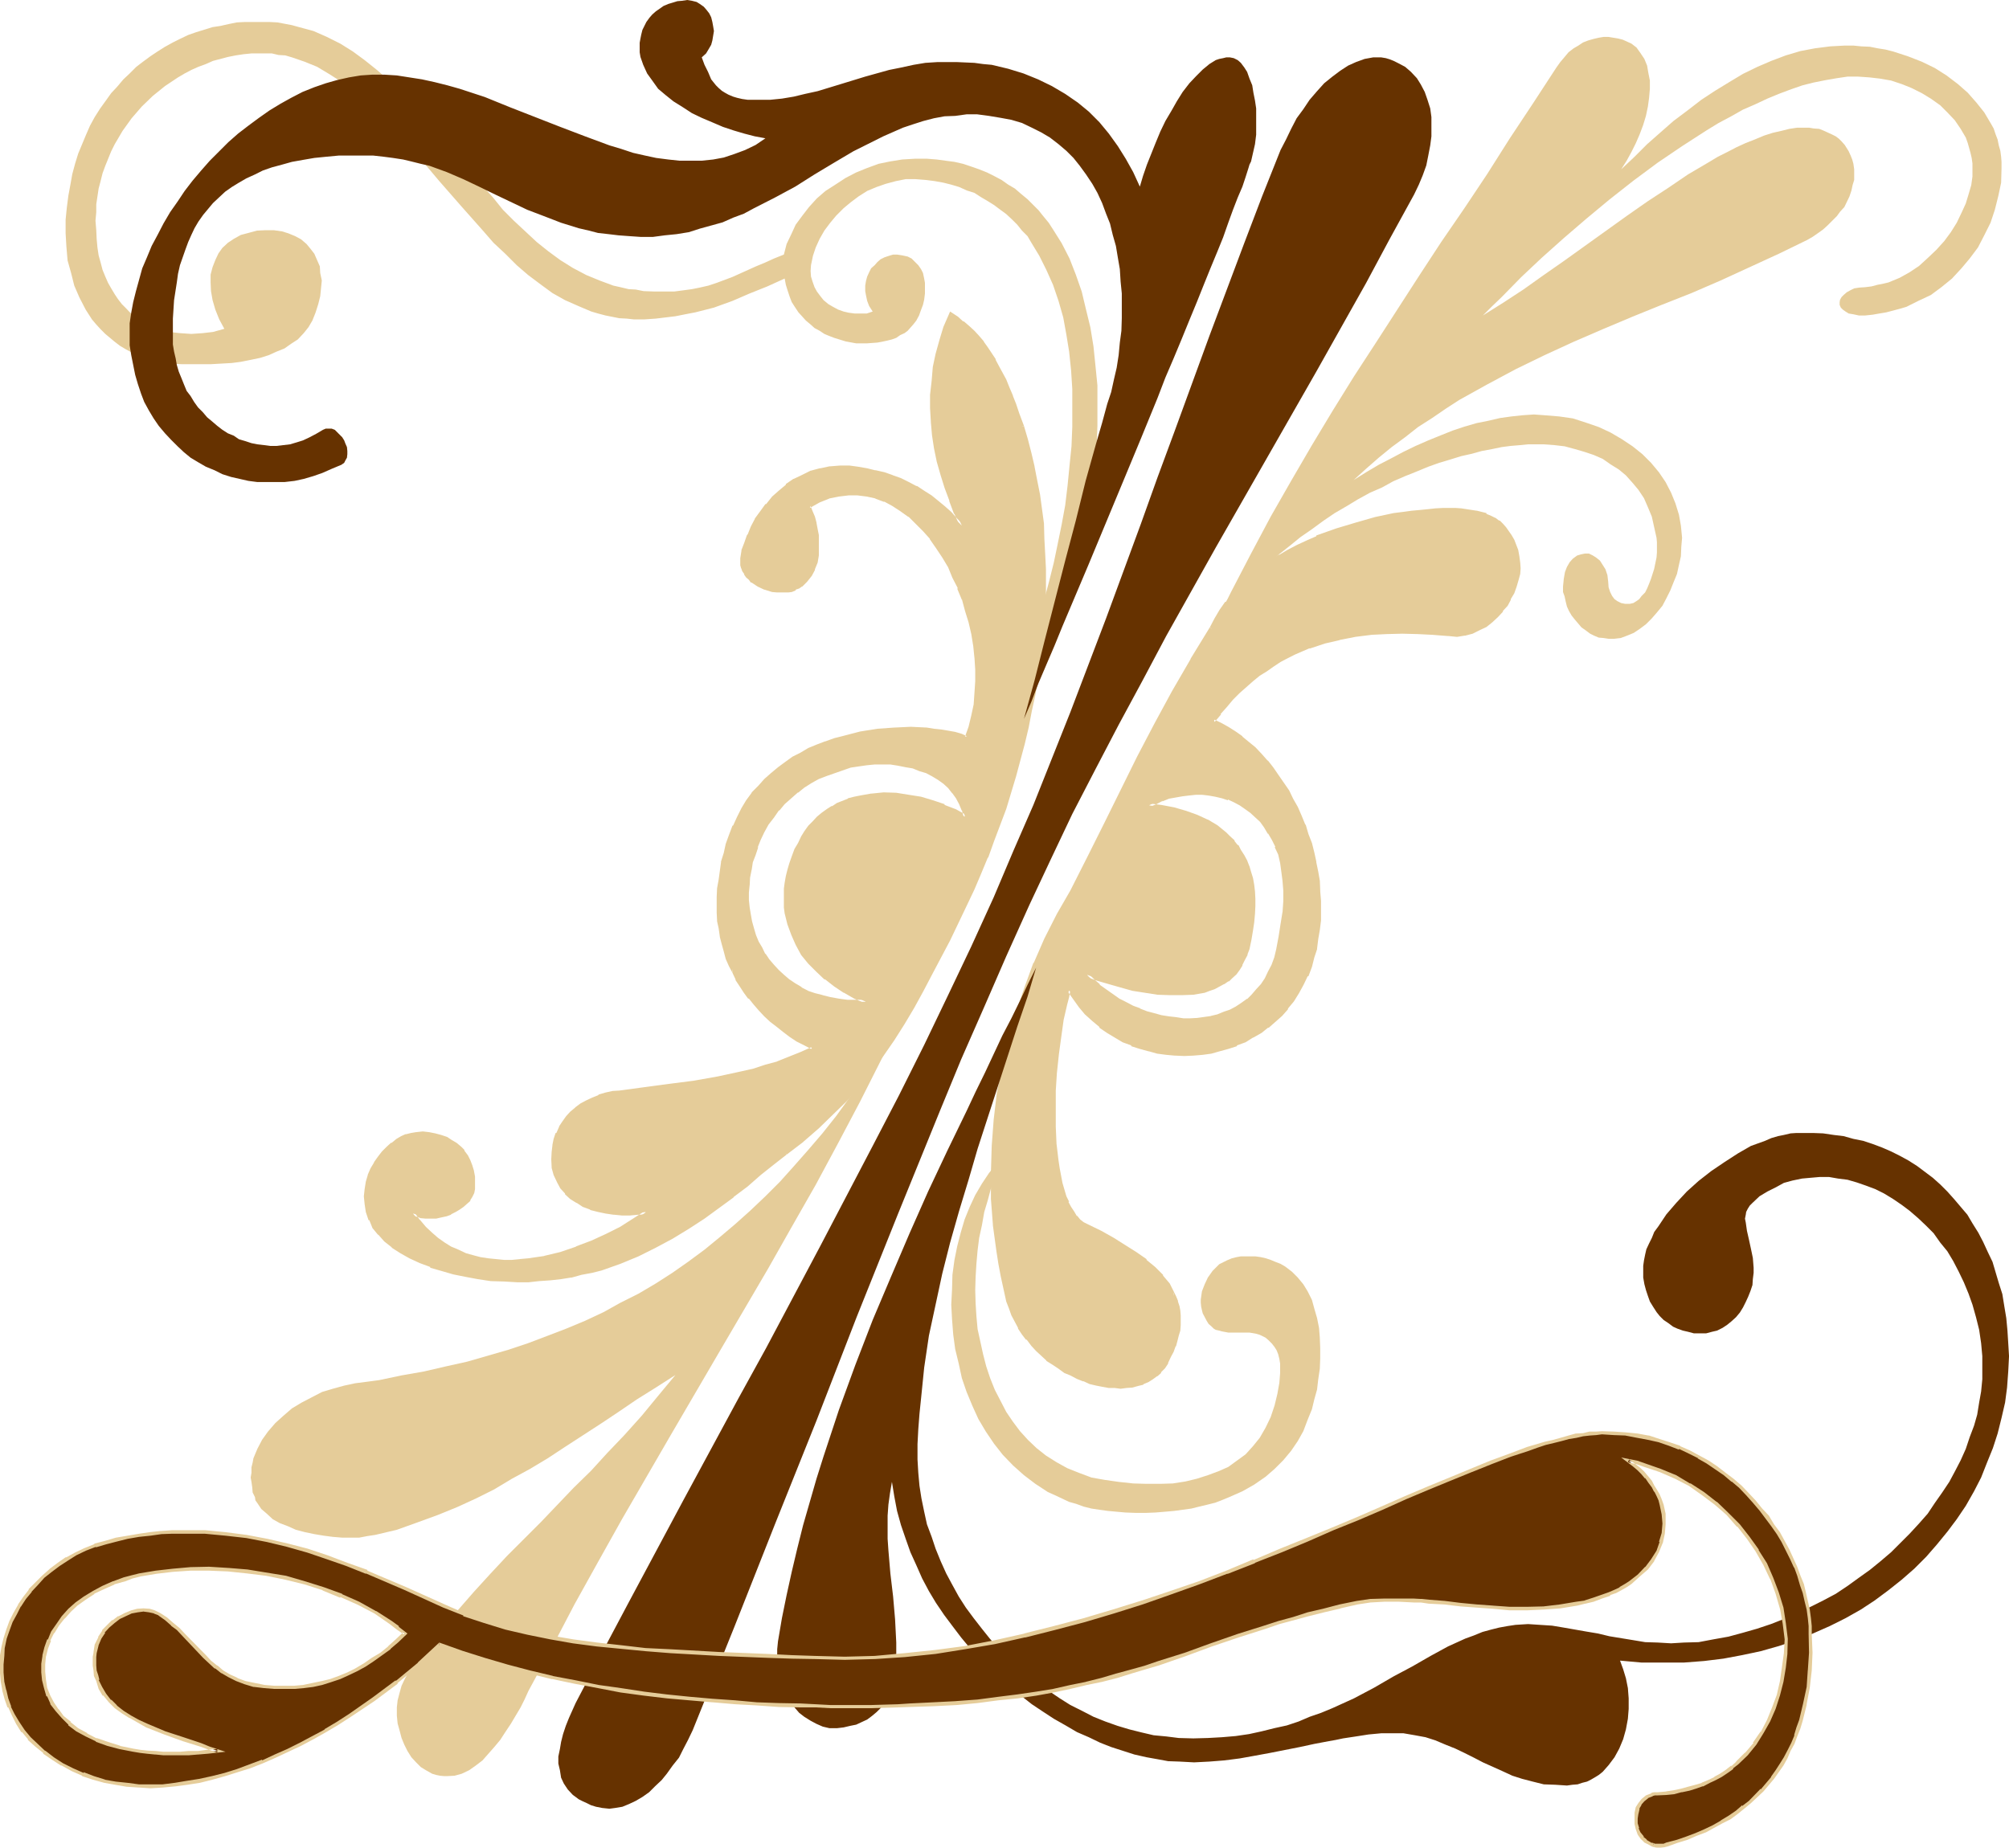
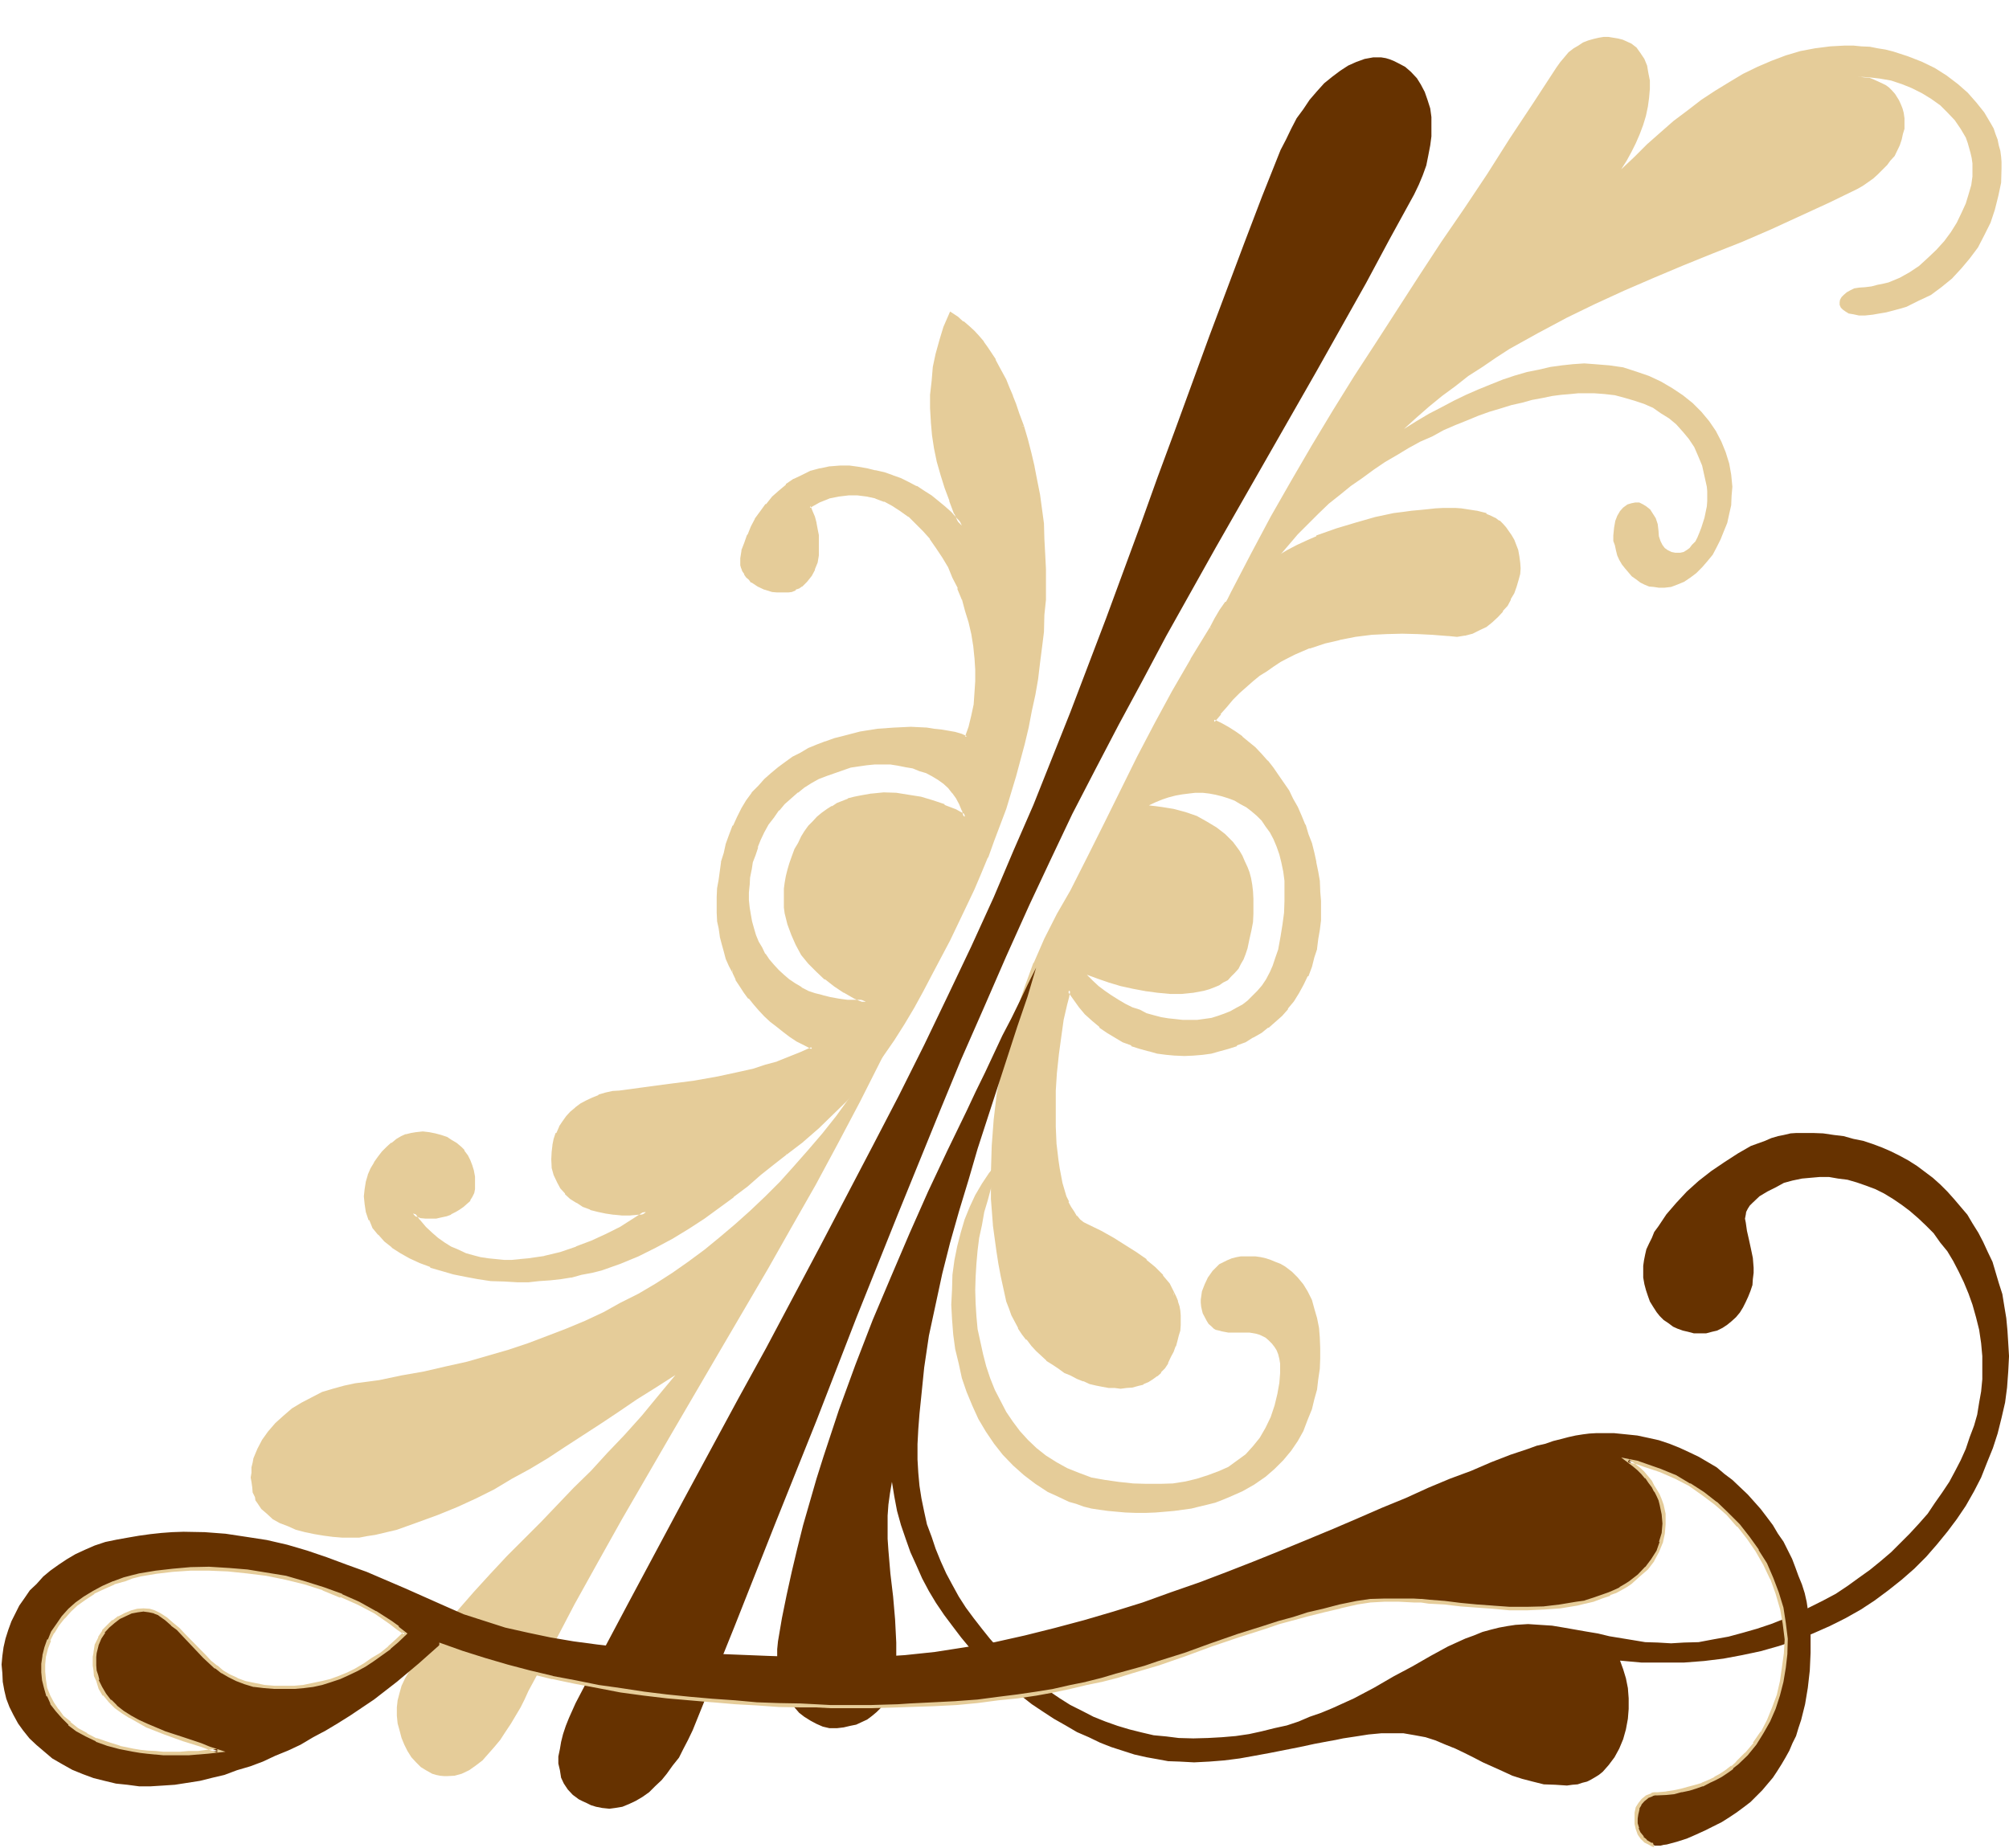
<svg xmlns="http://www.w3.org/2000/svg" xmlns:ns1="http://sodipodi.sourceforge.net/DTD/sodipodi-0.dtd" xmlns:ns2="http://www.inkscape.org/namespaces/inkscape" version="1.0" width="129.87mm" height="119.456mm" id="svg20" ns1:docname="Flourish Z.wmf">
  <ns1:namedview id="namedview20" pagecolor="#ffffff" bordercolor="#000000" borderopacity="0.25" ns2:showpageshadow="2" ns2:pageopacity="0.0" ns2:pagecheckerboard="0" ns2:deskcolor="#d1d1d1" ns2:document-units="mm" />
  <defs id="defs1">
    <pattern id="WMFhbasepattern" patternUnits="userSpaceOnUse" width="6" height="6" x="0" y="0" />
  </defs>
  <path style="fill:#e5cc99;fill-opacity:1;fill-rule:evenodd;stroke:none" d="m 296.064,153.504 0.96,-2.112 1.344,-2.112 1.44,-2.112 1.44,-1.92 1.632,-1.728 1.824,-1.632 1.92,-1.632 1.92,-1.44 2.112,-1.632 2.112,-1.248 2.208,-1.152 2.304,-1.344 2.208,-1.056 2.304,-0.96 4.8,-1.824 4.704,-1.44 4.896,-1.344 4.512,-0.96 2.112,-0.288 2.112,-0.288 2.112,-0.384 1.92,-0.096 h 1.728 l 1.824,-0.192 h 1.728 1.44 l 1.344,0.192 h 1.248 l 2.496,0.48 1.056,0.288 1.152,0.288 1.152,0.48 0.96,0.48 0.96,0.672 0.864,0.864 0.768,0.768 0.672,0.768 0.672,0.96 0.576,1.152 0.48,1.344 0.384,1.248 0.288,1.44 0.288,1.44 v 1.344 l -0.096,1.44 -0.384,1.44 -0.288,1.44 -0.672,1.632 -0.768,1.44 -0.864,1.536 -1.056,1.44 -1.152,1.248 -1.44,1.344 -1.344,1.056 -1.632,0.864 -1.728,0.672 -1.824,0.48 -1.92,0.288 h -1.92 l -3.744,-0.288 -3.84,-0.384 h -3.744 -3.84 l -3.936,0.384 -3.84,0.48 -3.744,0.576 -3.744,0.96 -3.648,1.152 -3.744,1.632 -1.632,0.864 -1.728,0.96 -1.824,0.96 -1.728,1.248 -1.632,1.152 -1.824,1.248 -1.632,1.536 -1.536,1.44 -1.632,1.728 -1.44,1.632 -1.632,1.824 -1.44,2.016 1.728,0.864 1.824,0.96 1.632,0.96 1.728,1.344 1.44,1.248 1.632,1.248 1.44,1.632 1.44,1.632 1.44,1.632 1.344,1.824 2.4,3.84 1.152,1.92 1.152,2.112 0.96,2.112 0.768,2.112 0.864,2.208 0.576,2.304 0.672,2.208 0.672,2.304 0.288,2.304 0.384,2.4 0.288,2.4 v 2.304 2.208 2.4 l -0.288,2.496 -0.192,2.208 -0.48,2.304 -0.48,2.208 -0.864,2.304 -0.768,2.112 -0.96,2.112 -1.152,2.112 -1.248,1.92 -1.344,1.728 -1.632,1.632 -1.536,1.44 -1.632,1.536 -1.824,1.248 -1.92,1.152 -1.824,0.96 -2.016,0.96 -2.016,0.672 -2.112,0.576 -2.208,0.48 -2.112,0.576 -2.112,0.096 h -2.208 -2.112 l -2.304,-0.096 -2.112,-0.576 -2.112,-0.288 -2.016,-0.672 -2.112,-0.768 -2.112,-0.96 -1.92,-0.96 -2.016,-1.152 -1.728,-1.44 -1.824,-1.44 -1.632,-1.632 -1.44,-1.824 -1.44,-1.728 -1.248,-2.112 -0.48,1.632 -0.48,1.728 -0.672,3.936 -0.864,4.032 -0.48,4.32 -0.48,4.416 -0.096,4.512 -0.192,4.512 v 4.32 l 0.288,4.416 0.384,4.032 0.288,1.92 0.288,1.824 0.576,1.728 0.288,1.632 0.672,1.632 0.48,1.44 0.576,1.152 0.672,1.248 0.864,0.96 0.768,0.864 0.96,0.768 0.96,0.48 3.264,1.824 3.264,1.632 2.88,1.728 2.592,1.632 2.4,1.92 1.92,1.824 1.92,1.92 1.536,1.92 1.056,2.112 0.672,1.152 0.288,0.96 0.384,1.152 0.096,1.056 0.192,1.152 v 2.4 l -0.192,1.152 -0.096,1.344 -0.384,1.248 -0.48,1.344 -0.48,1.248 -0.576,1.248 -0.864,1.536 -0.672,1.056 -0.768,1.152 -0.96,0.864 -1.152,0.768 -0.96,0.672 -1.248,0.48 -1.344,0.48 -1.152,0.288 -1.44,0.192 h -1.44 -1.44 l -1.44,-0.192 -1.44,-0.288 -1.632,-0.192 -1.44,-0.48 -1.632,-0.48 -1.44,-0.672 -1.536,-0.768 -1.536,-0.768 -1.536,-0.864 -1.248,-0.96 -1.44,-0.96 -2.592,-2.4 -1.344,-1.344 -0.96,-1.248 -1.056,-1.44 -1.056,-1.536 -0.768,-1.44 -0.768,-1.632 -0.48,-1.536 -0.672,-1.824 -0.672,-3.072 -0.768,-3.072 -0.48,-2.88 -0.48,-3.264 -0.864,-6.336 -0.48,-6.24 -0.192,-6.432 0.192,-6.528 0.672,-6.432 0.768,-6.528 1.152,-6.432 1.44,-6.24 1.824,-6.336 2.112,-6.336 2.4,-6.24 2.688,-6.048 2.976,-5.952 3.168,-5.664 4.224,-8.256 4.032,-8.256 8.256,-16.32 4.224,-8.064 4.224,-7.872 4.512,-7.776 z m -15.36,43.296 3.072,0.384 2.976,0.48 2.88,0.768 2.784,0.96 2.4,1.344 2.4,1.44 2.112,1.632 0.96,0.96 0.96,0.96 0.864,1.152 0.768,1.056 0.672,1.152 0.576,1.344 0.672,1.44 0.48,1.248 0.384,1.44 0.288,1.632 0.192,1.632 0.096,1.824 v 1.728 1.92 l -0.096,2.016 -0.384,2.016 -0.48,2.112 -0.48,2.304 -0.48,1.44 -0.48,1.248 -0.672,1.152 -0.576,1.152 -0.864,0.96 -0.96,0.96 -0.768,0.864 -1.152,0.576 -0.96,0.672 -1.152,0.48 -1.248,0.48 -1.344,0.384 -2.592,0.48 -2.88,0.288 h -2.784 l -3.072,-0.288 -2.88,-0.384 -3.072,-0.576 -3.072,-0.672 -2.88,-0.864 -2.784,-0.96 -2.592,-0.96 1.44,1.44 1.44,1.344 1.536,1.152 1.536,1.056 1.824,1.152 1.632,0.96 1.728,0.864 1.824,0.576 1.632,0.864 1.728,0.48 1.824,0.48 1.728,0.288 1.824,0.192 1.728,0.192 h 1.824 1.728 l 3.456,-0.48 1.536,-0.48 1.632,-0.576 1.44,-0.576 1.536,-0.864 1.44,-0.768 1.248,-0.96 1.344,-1.344 1.056,-1.056 1.152,-1.344 0.96,-1.44 0.96,-1.824 0.672,-1.536 0.672,-2.016 0.672,-1.92 0.576,-3.168 0.48,-2.976 0.384,-2.88 0.096,-2.784 v -2.592 -2.4 l -0.288,-2.208 -0.48,-2.304 -0.48,-1.92 -0.672,-1.92 -0.768,-1.824 -0.864,-1.632 -1.056,-1.44 -0.96,-1.44 -1.152,-1.152 -1.344,-1.152 -1.248,-0.96 -1.44,-0.768 -1.44,-0.864 -1.536,-0.576 -1.536,-0.48 -1.536,-0.384 -1.536,-0.288 -1.632,-0.192 h -1.824 l -1.632,0.192 -1.536,0.192 -1.632,0.288 -1.824,0.48 -1.44,0.48 -1.632,0.672 z" id="path1" />
-   <path style="fill:#e5cc99;fill-opacity:1;fill-rule:evenodd;stroke:none" d="m 279.168,196.992 4.512,0.672 3.072,0.48 2.688,0.768 2.784,0.96 2.4,1.152 2.4,1.44 2.112,1.632 h -0.096 l 1.056,0.96 0.864,0.96 0.96,0.96 h -0.192 l 0.864,1.152 0.576,1.344 v -0.192 l 0.672,1.248 0.672,1.44 -0.192,-0.096 0.48,1.44 0.48,1.44 0.384,1.632 0.096,1.632 0.192,1.632 v 1.728 l -0.192,1.92 -0.096,2.016 -0.384,2.016 -0.48,2.112 -0.48,2.112 -0.288,1.44 -0.48,1.152 -0.672,1.344 -0.672,0.96 -0.768,1.056 v -0.096 l -0.864,0.96 -0.96,0.768 v -0.096 l -0.96,0.768 -1.152,0.48 -0.96,0.672 v -0.192 l -1.248,0.48 -1.344,0.384 h 0.192 l -2.592,0.576 -2.88,0.192 h -2.784 l -2.88,-0.192 -3.072,-0.48 -3.072,-0.48 -2.88,-0.768 -2.976,-0.864 -2.688,-0.96 -4.512,-1.632 2.88,2.976 1.44,1.248 1.632,1.152 v 0.192 l 1.632,1.056 1.632,1.056 h 0.096 l 1.632,0.96 1.632,0.768 1.728,0.768 h 0.192 l 1.824,0.672 1.728,0.672 1.824,0.288 1.728,0.384 1.824,0.288 1.728,0.192 h 1.824 l 1.728,-0.192 3.552,-0.48 1.632,-0.288 1.632,-0.672 1.44,-0.672 1.632,-0.768 1.44,-0.864 1.344,-0.96 1.248,-1.248 1.152,-1.152 v -0.192 l 1.152,-1.248 0.96,-1.44 0.96,-1.824 0.768,-1.632 v -0.096 l 0.672,-1.824 0.672,-1.92 v -0.192 l 0.576,-3.072 0.48,-3.072 0.384,-2.88 0.192,-2.784 v -2.592 l -0.192,-2.4 -0.384,-2.4 -0.288,-2.112 -0.48,-2.112 -0.672,-1.728 -0.096,-0.192 -0.864,-1.824 -0.768,-1.536 -0.96,-1.632 -1.152,-1.344 v -0.096 l -1.152,-1.152 -1.248,-1.152 h -0.192 l -1.248,-0.96 -1.344,-0.96 h -0.192 l -1.248,-0.672 -1.632,-0.672 -1.632,-0.48 -1.632,-0.48 -1.536,-0.096 -1.632,-0.192 h -1.824 -1.632 l -1.728,0.192 -1.632,0.288 -1.632,0.48 -1.632,0.48 -0.096,0.192 -1.44,0.576 -3.072,1.344 1.728,0.192 1.632,-0.672 1.632,-0.864 -0.192,0.192 1.632,-0.672 1.632,-0.288 1.632,-0.288 1.536,-0.192 1.824,-0.192 h -0.192 1.824 -0.192 l 1.632,0.192 1.632,0.288 1.632,0.384 1.44,0.48 v -0.192 l 1.44,0.672 1.44,0.768 1.248,0.864 1.344,0.96 1.248,1.152 1.152,1.056 0.96,1.344 0.96,1.632 v -0.192 l 0.96,1.632 0.864,1.728 h -0.192 l 0.864,1.824 0.48,2.112 0.288,2.112 0.288,2.208 0.192,2.4 v 2.592 l -0.192,2.784 v -0.192 l -0.48,2.976 -0.48,3.072 -0.576,3.072 -0.48,2.016 -0.672,1.824 -0.864,1.632 -0.768,1.632 -0.96,1.44 -1.152,1.248 -1.152,1.344 -1.056,1.056 v -0.096 l -1.344,0.96 -1.44,0.96 -1.44,0.768 -1.44,0.48 -1.632,0.672 -1.632,0.384 h 0.192 l -3.456,0.48 -1.728,0.096 h -1.824 0.192 l -1.824,-0.288 -1.728,-0.192 -1.824,-0.288 -1.728,-0.48 -1.824,-0.48 -1.728,-0.672 h 0.192 l -1.824,-0.672 -1.824,-0.96 -1.536,-0.768 -1.632,-1.152 -1.632,-1.152 -1.632,-1.152 h 0.192 l -1.44,-1.248 -1.44,-1.44 -0.576,0.768 2.592,0.96 2.976,0.864 2.688,0.768 3.072,0.864 3.072,0.48 3.072,0.48 2.976,0.096 h 0.096 2.784 0.192 l 2.688,-0.096 2.784,-0.48 1.248,-0.48 1.152,-0.384 0.192,-0.096 1.056,-0.576 1.056,-0.576 h 0.096 l 0.96,-0.672 h 0.192 l 0.768,-0.768 1.056,-0.96 0.768,-1.056 0.672,-1.056 v -0.192 l 0.576,-1.152 0.672,-1.248 v -0.192 l 0.48,-1.248 0.48,-2.304 0.384,-2.304 0.288,-1.92 0.192,-2.112 0.096,-1.92 v -1.728 l -0.096,-1.824 -0.192,-1.632 -0.288,-1.632 -0.48,-1.536 -0.384,-1.344 -0.096,-0.192 -0.48,-1.248 -0.672,-1.248 -0.864,-1.344 -0.576,-1.152 H 302.4 l -0.768,-0.96 v -0.192 l -1.056,-0.96 -0.96,-0.96 -2.112,-1.728 -2.4,-1.44 h -0.096 l -2.496,-1.152 -2.688,-0.96 -2.976,-0.864 -3.072,-0.576 -3.072,-0.384 0.192,0.864 z" id="path2" />
  <path style="fill:#e5cc99;fill-opacity:1;fill-rule:evenodd;stroke:none" d="m 296.448,153.888 v -0.192 l 1.056,-2.112 1.152,-2.112 1.44,-1.92 1.536,-1.92 1.536,-1.824 1.824,-1.632 1.92,-1.632 h -0.192 l 2.112,-1.44 1.92,-1.44 2.112,-1.44 2.304,-1.152 2.208,-1.248 2.304,-1.152 2.304,-0.96 v 0.192 l 4.8,-2.016 4.704,-1.44 4.704,-1.152 4.512,-0.96 2.208,-0.48 2.016,-0.096 2.112,-0.384 1.92,-0.096 1.728,-0.192 1.824,-0.192 h 1.728 l 1.44,0.192 h 1.344 l 1.152,0.192 2.592,0.48 h -0.192 l 1.248,0.096 1.056,0.48 v -0.096 l 1.056,0.48 0.96,0.48 H 364.8 l 0.96,0.768 v -0.192 l 0.768,0.864 0.864,0.768 v -0.096 l 0.576,0.96 0.672,0.96 0.48,0.96 0.48,1.248 0.48,1.344 v -0.192 l 0.384,1.44 0.096,1.632 v -0.192 1.344 1.248 l -0.288,1.536 -0.48,1.44 h 0.192 l -0.672,1.632 -0.864,1.44 -0.768,1.44 -1.152,1.248 -1.152,1.344 -1.248,1.248 -1.44,0.96 h 0.192 l -1.632,0.96 -1.824,0.672 h 0.192 l -1.92,0.48 h 0.096 l -1.92,0.192 h -1.92 l -3.744,-0.288 -3.84,-0.192 -3.744,-0.192 -3.84,0.192 -3.936,0.192 -3.84,0.48 -3.744,0.576 h -0.096 l -3.744,0.96 -3.744,1.344 -3.744,1.44 -1.728,0.96 -1.824,0.96 -1.728,0.96 -1.632,1.152 -1.824,1.344 -1.536,1.248 h -0.192 l -1.632,1.44 -1.632,1.44 -1.632,1.824 -1.44,1.632 v 0.096 l -1.632,1.824 -1.728,2.4 2.208,0.96 1.824,0.96 h -0.192 l 1.824,0.96 1.632,1.344 v -0.192 l 1.632,1.344 1.44,1.44 1.44,1.632 1.632,1.44 h -0.192 l 1.44,1.728 1.344,1.824 2.4,3.744 1.152,1.92 0.96,2.112 0.96,2.112 0.96,2.016 h -0.192 l 0.864,2.112 0.768,2.304 0.48,2.208 0.672,2.496 v -0.192 l 0.48,2.4 0.192,2.304 0.288,2.4 0.192,2.304 v 2.208 l -0.192,2.4 -0.192,2.304 -0.288,2.304 -0.48,2.4 v -0.192 l -0.48,2.304 -0.864,2.208 -0.768,2.112 h 0.192 l -0.96,2.112 -1.152,2.112 v -0.192 l -1.344,1.92 -1.248,1.824 -1.44,1.632 -1.824,1.44 -1.632,1.44 -1.728,1.344 -1.824,1.056 -1.92,0.96 -1.92,1.056 v -0.192 l -1.92,0.768 -2.112,0.672 -2.112,0.48 -2.112,0.288 -2.112,0.192 h -2.208 -2.112 l -2.112,-0.192 -2.304,-0.288 -2.112,-0.48 h 0.192 l -2.208,-0.672 -2.016,-0.768 v 0.192 l -2.112,-1.056 -1.92,-0.96 h 0.192 l -1.92,-1.248 -1.824,-1.344 -1.728,-1.44 -1.632,-1.632 -1.44,-1.728 v 0.192 l -1.44,-2.016 -1.824,-2.88 -0.768,2.784 -0.384,1.728 -0.768,3.744 -0.672,4.224 -0.672,4.32 -0.288,4.416 -0.288,4.512 -0.192,4.512 0.192,4.32 0.096,4.416 0.48,4.032 0.192,1.92 0.48,1.92 0.288,1.632 v 0.192 l 0.576,1.632 0.48,1.536 0.48,1.536 h 0.096 l 0.672,1.248 0.672,1.152 0.768,1.152 0.864,0.768 0.96,0.768 0.96,0.672 3.36,1.632 3.264,1.632 h -0.192 l 2.88,1.728 2.592,1.824 2.496,1.728 2.016,1.824 1.824,1.92 1.44,1.92 v -0.096 l 1.152,2.112 0.48,1.056 0.288,-1.44 -1.056,-2.112 -1.632,-1.92 v -0.192 l -1.92,-1.92 -2.112,-1.728 v -0.192 l -2.496,-1.728 -2.592,-1.632 -2.88,-1.824 -3.072,-1.728 -3.36,-1.632 -0.96,-0.48 -0.864,-0.672 -0.768,-0.96 v 0.192 l -0.672,-1.152 -0.768,-1.152 -0.672,-1.248 h 0.192 l -0.672,-1.344 -0.48,-1.632 -0.48,-1.632 -0.288,-1.536 -0.384,-2.016 -0.288,-1.92 -0.48,-4.032 v 0.192 l -0.192,-4.416 v -4.32 -4.512 l 0.288,-4.512 v 0.096 l 0.48,-4.512 0.576,-4.224 0.576,-4.128 0.864,-3.744 0.48,-1.824 0.288,-1.536 h -0.768 l 1.44,2.016 1.44,2.016 1.44,1.728 1.824,1.632 1.728,1.44 v 0.192 l 1.824,1.248 1.92,1.152 1.92,1.152 2.112,0.768 v 0.192 l 2.112,0.672 2.112,0.576 h 0.096 l 2.016,0.576 2.208,0.288 2.112,0.192 h 0.192 l 2.112,0.096 2.208,-0.096 2.304,-0.192 2.112,-0.288 2.016,-0.576 2.112,-0.576 2.112,-0.672 v -0.192 l 2.112,-0.768 1.824,-1.152 h 0.096 l 2.016,-1.152 1.536,-1.248 h 0.192 l 1.632,-1.44 1.632,-1.44 1.44,-1.632 v -0.192 l 1.44,-1.728 1.248,-2.016 1.152,-2.112 0.96,-2.016 h 0.192 l 0.864,-2.304 0.576,-2.304 0.672,-2.016 v -0.192 l 0.288,-2.304 0.384,-2.208 0.288,-2.304 v -0.192 -2.4 -2.208 l -0.192,-2.304 v -0.192 l -0.096,-2.4 -0.384,-2.208 -0.48,-2.304 v -0.192 l -0.48,-2.208 -0.576,-2.304 -0.864,-2.208 -0.672,-2.304 h -0.096 l -0.864,-2.112 -0.96,-2.208 -1.152,-2.016 -0.96,-2.016 -2.592,-3.744 -1.248,-1.824 -1.344,-1.728 h -0.096 l -1.44,-1.632 -1.536,-1.632 -1.536,-1.248 -1.632,-1.344 v -0.096 l -1.632,-1.152 -1.824,-1.152 -1.728,-0.96 -1.824,-0.864 0.192,0.672 1.632,-1.92 h -0.192 l 1.632,-1.824 1.44,-1.728 1.632,-1.632 1.632,-1.44 1.632,-1.44 1.632,-1.344 1.728,-1.056 1.632,-1.152 1.728,-1.152 1.824,-0.96 1.728,-0.864 3.552,-1.536 v 0.096 l 3.744,-1.248 3.744,-0.864 h -0.192 l 3.936,-0.768 3.84,-0.48 h -0.192 l 3.936,-0.192 3.84,-0.096 3.744,0.096 3.84,0.192 h -0.096 l 3.648,0.288 h 0.192 l 1.92,0.192 h 0.192 l 1.728,-0.288 h 0.192 l 1.824,-0.48 1.728,-0.864 1.632,-0.768 1.44,-1.152 1.44,-1.344 1.152,-1.248 v -0.192 l 1.152,-1.248 0.768,-1.44 V 146.4 l 0.864,-1.44 0.576,-1.632 0.48,-1.632 0.384,-1.44 0.096,-1.248 v -0.192 l -0.096,-1.344 -0.192,-1.44 -0.288,-1.632 -0.48,-1.248 -0.48,-1.248 -0.672,-1.152 -0.672,-0.96 -0.672,-0.96 -0.768,-0.864 -0.768,-0.768 h -0.192 l -0.864,-0.672 h -0.096 l -0.96,-0.48 -1.152,-0.48 v -0.192 l -1.152,-0.288 -1.152,-0.288 h -0.096 l -2.496,-0.384 -1.248,-0.192 -1.344,-0.096 h -1.44 -1.728 l -1.824,0.096 -1.728,0.192 -1.92,0.192 -2.112,0.192 -2.112,0.288 -2.304,0.288 -4.512,0.96 -4.704,1.344 -4.8,1.44 -4.896,1.728 v 0.192 l -2.208,0.96 -2.496,1.152 -2.208,1.152 -2.112,1.248 h -0.192 l -2.112,1.344 -1.92,1.44 -2.112,1.632 -1.92,1.632 -1.728,1.728 -1.632,1.824 -1.44,1.92 h -0.192 l -1.344,1.92 -1.248,2.112 -1.152,2.208 z" id="path3" />
  <path style="fill:#e5cc99;fill-opacity:1;fill-rule:evenodd;stroke:none" d="m 286.56,317.184 0.48,1.152 v -0.192 l 0.192,1.152 0.288,0.96 0.192,1.344 v -0.192 2.4 -0.096 l -0.192,1.248 -0.288,1.344 v -0.192 l -0.384,1.248 -0.48,1.344 h 0.192 l -0.672,1.248 -0.48,1.344 -0.768,1.44 -0.672,1.152 -0.768,0.96 -0.96,0.768 -1.056,0.864 -1.056,0.576 -1.152,0.48 0.192,-0.096 -1.344,0.48 -1.248,0.288 -1.536,0.192 h 0.192 -1.44 -1.44 0.192 l -1.632,-0.192 -1.44,-0.192 -1.536,-0.288 -1.44,-0.48 -1.632,-0.48 h 0.192 l -1.632,-0.672 -1.44,-0.576 -1.44,-0.864 -1.44,-0.768 -1.44,-0.96 -1.44,-1.152 0.096,0.192 -2.592,-2.496 -1.248,-1.248 v 0.096 l -0.96,-1.44 -1.152,-1.248 -0.96,-1.44 -0.864,-1.632 -0.576,-1.44 -0.672,-1.632 -0.48,-1.632 -0.864,-3.072 -0.576,-3.072 -0.672,-3.072 -0.48,-3.072 -0.768,-6.336 -0.384,-6.24 -0.192,-6.432 0.192,-6.528 v 0.192 l 0.48,-6.432 0.96,-6.72 1.152,-6.24 1.44,-6.432 1.824,-6.336 2.112,-6.336 v 0.192 l 2.4,-6.144 h -0.192 l 2.784,-6.144 2.88,-5.952 3.36,-5.664 4.128,-8.256 4.032,-8.256 8.256,-16.32 4.128,-8.064 4.416,-7.968 4.512,-7.68 4.704,-7.584 -0.864,-0.576 -4.704,7.68 v 0.096 l -4.512,7.776 -4.32,7.968 -4.224,8.064 -8.064,16.32 -4.032,8.064 -4.224,8.352 -3.264,5.664 -3.072,6.048 -2.592,5.952 h -0.096 l -2.304,6.336 -2.112,6.24 -1.728,6.336 -1.44,6.432 -1.344,6.432 -0.768,6.528 -0.48,6.432 -0.192,6.528 v 6.432 l 0.48,6.24 v 0.192 l 0.864,6.336 0.48,3.072 0.576,3.072 0.672,3.072 0.672,3.072 0.672,1.728 0.576,1.632 0.864,1.632 0.768,1.44 v 0.192 l 0.96,1.44 0.96,1.248 h 0.192 l 1.152,1.536 1.152,1.248 2.496,2.304 v 0.096 l 1.536,0.96 1.44,0.96 1.44,1.056 1.44,0.576 1.632,0.864 1.44,0.576 h 0.192 l 1.44,0.672 1.632,0.384 1.44,0.288 1.632,0.288 h 1.44 l 1.44,0.192 1.44,-0.192 1.44,-0.096 1.344,-0.384 1.248,-0.288 0.192,-0.192 1.152,-0.48 1.056,-0.672 1.056,-0.768 h 0.096 l 0.864,-0.768 v -0.192 l 0.96,-0.96 0.768,-1.152 v -0.192 l 0.672,-1.44 0.672,-1.248 0.48,-1.344 h 0.096 l 0.384,-1.44 0.288,-1.152 0.384,-1.248 0.096,-1.344 v -2.4 l -0.096,-1.152 -0.192,-1.056 -0.384,-1.152 v -0.192 l -0.48,-1.152 -0.48,-0.96 z" id="path4" />
-   <path style="fill:#e5cc99;fill-opacity:1;fill-rule:evenodd;stroke:none" d="m 296.064,154.176 4.704,-9.504 4.896,-9.408 4.8,-9.024 4.992,-8.736 5.088,-8.736 5.088,-8.448 5.184,-8.352 5.376,-8.256 10.656,-16.512 5.28,-8.064 5.664,-8.256 5.568,-8.352 5.472,-8.64 5.664,-8.544 5.76,-8.832 0.96,-1.344 1.056,-1.248 0.96,-1.152 1.248,-0.96 1.152,-0.672 1.152,-0.768 1.248,-0.48 1.344,-0.384 1.248,-0.288 1.152,-0.192 h 1.248 l 1.152,0.192 1.152,0.192 1.152,0.288 1.056,0.48 1.056,0.48 1.248,0.96 0.96,1.344 0.96,1.44 0.672,1.632 0.288,1.728 0.384,1.92 v 2.016 l -0.192,2.208 -0.288,2.112 -0.48,2.304 -0.672,2.208 -0.864,2.304 -0.96,2.208 -1.056,2.112 -1.152,2.112 -1.344,2.112 3.264,-3.072 3.072,-3.072 3.264,-2.88 3.168,-2.784 3.456,-2.592 3.36,-2.592 3.36,-2.208 3.456,-2.112 3.36,-2.016 3.552,-1.728 3.36,-1.44 3.552,-1.344 3.552,-1.056 3.552,-0.672 3.744,-0.48 3.552,-0.192 h 2.112 l 1.92,0.192 2.112,0.096 1.92,0.384 1.824,0.288 1.92,0.48 3.552,1.152 3.456,1.344 3.168,1.536 2.88,1.824 2.784,2.112 2.4,2.112 2.112,2.4 1.92,2.4 1.536,2.592 0.768,1.344 0.48,1.44 0.48,1.248 0.288,1.44 0.384,1.344 0.192,1.44 0.096,1.248 v 1.536 l -0.096,3.552 -0.672,3.168 -0.864,3.456 -1.056,3.168 -1.536,3.072 -1.536,2.976 -2.016,2.688 -2.016,2.4 -2.304,2.496 -2.592,2.112 -2.592,1.92 -3.072,1.44 -2.88,1.44 -1.632,0.48 -3.264,0.864 -1.728,0.288 -1.632,0.288 -1.824,0.192 h -1.536 l -1.344,-0.288 -1.152,-0.192 -0.768,-0.48 -0.672,-0.48 -0.48,-0.48 -0.288,-0.672 v -0.672 l 0.096,-0.576 0.384,-0.672 0.48,-0.48 0.768,-0.672 0.864,-0.48 0.96,-0.48 1.248,-0.192 1.44,-0.096 1.536,-0.192 1.44,-0.384 1.44,-0.288 1.248,-0.288 2.784,-1.152 2.4,-1.344 2.304,-1.536 2.208,-2.016 2.016,-1.92 1.92,-2.112 1.632,-2.208 1.44,-2.304 1.152,-2.4 1.056,-2.304 0.672,-2.208 0.672,-2.304 0.288,-2.112 v -1.728 -1.44 l -0.192,-1.344 -0.288,-1.248 -0.672,-2.4 -0.48,-1.344 -1.248,-2.112 -1.44,-2.112 -1.824,-1.92 -1.728,-1.728 -2.304,-1.632 -2.208,-1.344 -2.496,-1.248 -2.4,-0.96 -2.592,-0.864 -2.784,-0.48 -2.496,-0.288 -2.784,-0.192 h -2.592 l -2.592,0.384 -2.784,0.48 -2.88,0.576 -2.688,0.672 -2.784,0.96 -3.072,1.152 -2.784,1.152 -3.072,1.44 -2.88,1.248 -2.88,1.632 -3.072,1.632 -2.976,1.824 -5.952,3.84 -5.952,4.032 -5.952,4.416 -5.856,4.608 -5.664,4.704 -5.472,4.704 -5.376,4.8 -4.992,4.704 -4.8,4.896 -2.304,2.208 -2.304,2.304 4.896,-3.072 4.992,-3.264 4.992,-3.552 5.088,-3.552 10.176,-7.296 5.088,-3.648 5.088,-3.552 4.992,-3.264 4.8,-3.264 4.896,-2.88 2.4,-1.44 2.304,-1.152 2.208,-1.152 2.304,-1.056 2.208,-0.864 2.304,-0.96 2.112,-0.672 2.112,-0.48 1.92,-0.48 1.92,-0.288 h 1.44 1.44 l 1.152,0.192 1.344,0.096 0.96,0.384 1.056,0.48 1.056,0.48 0.96,0.48 0.768,0.576 0.672,0.672 0.768,0.864 0.48,0.768 0.48,0.768 0.48,1.056 0.384,0.96 0.288,1.056 0.192,1.344 v 1.248 1.344 l -0.384,1.248 -0.288,1.344 -0.48,1.44 -1.248,2.592 -1.056,1.152 -0.768,1.056 -1.152,1.152 -1.152,1.152 -1.056,0.96 -1.344,0.96 -1.248,0.864 -1.344,0.768 -6.912,3.36 -7.104,3.264 -7.104,3.264 -7.104,3.072 -7.296,2.88 -7.104,2.88 -7.296,3.072 -7.104,3.072 -7.104,3.264 -6.912,3.36 -7.008,3.744 -6.912,3.84 -3.264,2.112 -3.36,2.304 -3.456,2.208 -3.168,2.496 -3.264,2.4 -3.168,2.592 -3.072,2.688 -3.072,2.784 3.072,-1.92 3.072,-1.824 2.976,-1.536 3.072,-1.632 2.976,-1.44 3.072,-1.344 3.072,-1.248 2.88,-1.152 2.88,-0.96 2.976,-0.864 2.88,-0.576 2.88,-0.672 2.784,-0.384 2.688,-0.288 2.784,-0.192 2.592,0.192 3.552,0.288 3.36,0.48 3.264,1.056 3.072,1.056 2.88,1.344 2.784,1.632 2.592,1.728 2.4,1.92 2.112,2.112 1.92,2.304 1.632,2.4 1.344,2.592 1.056,2.592 0.864,2.784 0.48,2.688 0.288,2.976 -0.192,2.208 -0.096,2.304 -0.48,2.112 -0.48,2.208 -0.864,2.112 -0.768,1.92 -0.96,1.92 -0.96,1.824 -1.344,1.632 -1.248,1.44 -1.44,1.44 -1.536,1.152 -1.44,0.96 -1.632,0.672 -1.536,0.576 -1.632,0.192 h -1.344 l -1.248,-0.192 -1.152,-0.096 -1.152,-0.48 -0.96,-0.48 -1.152,-0.864 -0.96,-0.672 -1.632,-1.92 -0.768,-0.96 -0.672,-1.152 -0.48,-1.056 -0.288,-1.152 -0.288,-1.344 -0.384,-1.056 v -1.344 l 0.192,-1.92 0.288,-1.632 0.48,-1.248 0.672,-1.152 0.768,-0.864 1.056,-0.768 0.96,-0.288 0.96,-0.192 h 0.96 l 0.96,0.48 0.768,0.48 0.96,0.768 0.672,1.056 0.672,1.056 0.48,1.44 0.192,1.632 0.096,1.344 0.384,1.152 0.48,0.96 0.576,0.768 0.672,0.48 0.96,0.48 0.96,0.192 h 1.152 l 0.864,-0.192 0.768,-0.48 0.672,-0.48 0.576,-0.768 0.864,-0.864 0.48,-0.96 0.48,-1.152 0.48,-1.248 0.768,-2.4 0.576,-2.784 0.096,-1.248 v -1.152 -1.344 l -0.096,-1.056 -0.576,-2.592 -0.576,-2.592 -0.96,-2.304 -0.96,-2.208 -1.344,-2.016 -1.44,-1.728 -1.632,-1.824 -1.728,-1.44 -2.016,-1.248 -1.92,-1.344 -2.208,-0.96 -2.304,-0.768 -2.304,-0.672 -2.496,-0.672 -2.496,-0.288 -2.592,-0.192 h -1.92 -1.92 l -1.92,0.192 -2.304,0.192 -2.208,0.288 -2.304,0.48 -2.592,0.48 -2.4,0.672 -2.592,0.576 -2.784,0.864 -2.592,0.768 -2.688,0.96 -2.784,1.152 -2.88,1.152 -2.88,1.248 -2.784,1.536 -2.88,1.248 -2.976,1.632 -2.688,1.632 -2.976,1.728 -2.688,1.824 -2.88,2.112 -2.784,1.92 -2.592,2.112 -2.784,2.208 -2.592,2.496 -2.4,2.4 -2.592,2.592 -2.208,2.592 -2.304,2.688 -2.304,2.784 z" id="path5" />
+   <path style="fill:#e5cc99;fill-opacity:1;fill-rule:evenodd;stroke:none" d="m 296.064,154.176 4.704,-9.504 4.896,-9.408 4.8,-9.024 4.992,-8.736 5.088,-8.736 5.088,-8.448 5.184,-8.352 5.376,-8.256 10.656,-16.512 5.28,-8.064 5.664,-8.256 5.568,-8.352 5.472,-8.64 5.664,-8.544 5.76,-8.832 0.96,-1.344 1.056,-1.248 0.96,-1.152 1.248,-0.96 1.152,-0.672 1.152,-0.768 1.248,-0.48 1.344,-0.384 1.248,-0.288 1.152,-0.192 h 1.248 l 1.152,0.192 1.152,0.192 1.152,0.288 1.056,0.48 1.056,0.48 1.248,0.96 0.96,1.344 0.96,1.44 0.672,1.632 0.288,1.728 0.384,1.92 v 2.016 l -0.192,2.208 -0.288,2.112 -0.48,2.304 -0.672,2.208 -0.864,2.304 -0.96,2.208 -1.056,2.112 -1.152,2.112 -1.344,2.112 3.264,-3.072 3.072,-3.072 3.264,-2.88 3.168,-2.784 3.456,-2.592 3.36,-2.592 3.36,-2.208 3.456,-2.112 3.36,-2.016 3.552,-1.728 3.36,-1.44 3.552,-1.344 3.552,-1.056 3.552,-0.672 3.744,-0.48 3.552,-0.192 h 2.112 l 1.92,0.192 2.112,0.096 1.92,0.384 1.824,0.288 1.92,0.48 3.552,1.152 3.456,1.344 3.168,1.536 2.88,1.824 2.784,2.112 2.4,2.112 2.112,2.4 1.92,2.4 1.536,2.592 0.768,1.344 0.48,1.44 0.48,1.248 0.288,1.44 0.384,1.344 0.192,1.44 0.096,1.248 v 1.536 l -0.096,3.552 -0.672,3.168 -0.864,3.456 -1.056,3.168 -1.536,3.072 -1.536,2.976 -2.016,2.688 -2.016,2.4 -2.304,2.496 -2.592,2.112 -2.592,1.92 -3.072,1.44 -2.88,1.44 -1.632,0.48 -3.264,0.864 -1.728,0.288 -1.632,0.288 -1.824,0.192 h -1.536 l -1.344,-0.288 -1.152,-0.192 -0.768,-0.48 -0.672,-0.48 -0.48,-0.48 -0.288,-0.672 v -0.672 l 0.096,-0.576 0.384,-0.672 0.48,-0.48 0.768,-0.672 0.864,-0.48 0.96,-0.48 1.248,-0.192 1.44,-0.096 1.536,-0.192 1.44,-0.384 1.44,-0.288 1.248,-0.288 2.784,-1.152 2.4,-1.344 2.304,-1.536 2.208,-2.016 2.016,-1.92 1.92,-2.112 1.632,-2.208 1.44,-2.304 1.152,-2.4 1.056,-2.304 0.672,-2.208 0.672,-2.304 0.288,-2.112 v -1.728 -1.44 l -0.192,-1.344 -0.288,-1.248 -0.672,-2.4 -0.48,-1.344 -1.248,-2.112 -1.44,-2.112 -1.824,-1.92 -1.728,-1.728 -2.304,-1.632 -2.208,-1.344 -2.496,-1.248 -2.4,-0.96 -2.592,-0.864 -2.784,-0.48 -2.496,-0.288 -2.784,-0.192 h -2.592 h 1.44 1.44 l 1.152,0.192 1.344,0.096 0.96,0.384 1.056,0.48 1.056,0.48 0.96,0.48 0.768,0.576 0.672,0.672 0.768,0.864 0.48,0.768 0.48,0.768 0.48,1.056 0.384,0.96 0.288,1.056 0.192,1.344 v 1.248 1.344 l -0.384,1.248 -0.288,1.344 -0.48,1.44 -1.248,2.592 -1.056,1.152 -0.768,1.056 -1.152,1.152 -1.152,1.152 -1.056,0.96 -1.344,0.96 -1.248,0.864 -1.344,0.768 -6.912,3.36 -7.104,3.264 -7.104,3.264 -7.104,3.072 -7.296,2.88 -7.104,2.88 -7.296,3.072 -7.104,3.072 -7.104,3.264 -6.912,3.36 -7.008,3.744 -6.912,3.84 -3.264,2.112 -3.36,2.304 -3.456,2.208 -3.168,2.496 -3.264,2.4 -3.168,2.592 -3.072,2.688 -3.072,2.784 3.072,-1.92 3.072,-1.824 2.976,-1.536 3.072,-1.632 2.976,-1.44 3.072,-1.344 3.072,-1.248 2.88,-1.152 2.88,-0.96 2.976,-0.864 2.88,-0.576 2.88,-0.672 2.784,-0.384 2.688,-0.288 2.784,-0.192 2.592,0.192 3.552,0.288 3.36,0.48 3.264,1.056 3.072,1.056 2.88,1.344 2.784,1.632 2.592,1.728 2.4,1.92 2.112,2.112 1.92,2.304 1.632,2.4 1.344,2.592 1.056,2.592 0.864,2.784 0.48,2.688 0.288,2.976 -0.192,2.208 -0.096,2.304 -0.48,2.112 -0.48,2.208 -0.864,2.112 -0.768,1.92 -0.96,1.92 -0.96,1.824 -1.344,1.632 -1.248,1.44 -1.44,1.44 -1.536,1.152 -1.44,0.96 -1.632,0.672 -1.536,0.576 -1.632,0.192 h -1.344 l -1.248,-0.192 -1.152,-0.096 -1.152,-0.48 -0.96,-0.48 -1.152,-0.864 -0.96,-0.672 -1.632,-1.92 -0.768,-0.96 -0.672,-1.152 -0.48,-1.056 -0.288,-1.152 -0.288,-1.344 -0.384,-1.056 v -1.344 l 0.192,-1.92 0.288,-1.632 0.48,-1.248 0.672,-1.152 0.768,-0.864 1.056,-0.768 0.96,-0.288 0.96,-0.192 h 0.96 l 0.96,0.48 0.768,0.48 0.96,0.768 0.672,1.056 0.672,1.056 0.48,1.44 0.192,1.632 0.096,1.344 0.384,1.152 0.48,0.96 0.576,0.768 0.672,0.48 0.96,0.48 0.96,0.192 h 1.152 l 0.864,-0.192 0.768,-0.48 0.672,-0.48 0.576,-0.768 0.864,-0.864 0.48,-0.96 0.48,-1.152 0.48,-1.248 0.768,-2.4 0.576,-2.784 0.096,-1.248 v -1.152 -1.344 l -0.096,-1.056 -0.576,-2.592 -0.576,-2.592 -0.96,-2.304 -0.96,-2.208 -1.344,-2.016 -1.44,-1.728 -1.632,-1.824 -1.728,-1.44 -2.016,-1.248 -1.92,-1.344 -2.208,-0.96 -2.304,-0.768 -2.304,-0.672 -2.496,-0.672 -2.496,-0.288 -2.592,-0.192 h -1.92 -1.92 l -1.92,0.192 -2.304,0.192 -2.208,0.288 -2.304,0.48 -2.592,0.48 -2.4,0.672 -2.592,0.576 -2.784,0.864 -2.592,0.768 -2.688,0.96 -2.784,1.152 -2.88,1.152 -2.88,1.248 -2.784,1.536 -2.88,1.248 -2.976,1.632 -2.688,1.632 -2.976,1.728 -2.688,1.824 -2.88,2.112 -2.784,1.92 -2.592,2.112 -2.784,2.208 -2.592,2.496 -2.4,2.4 -2.592,2.592 -2.208,2.592 -2.304,2.688 -2.304,2.784 z" id="path5" />
  <path style="fill:#e5cc99;fill-opacity:1;fill-rule:evenodd;stroke:none" d="m 245.664,282.144 -1.248,2.592 -1.152,2.784 -1.152,2.88 -0.768,2.88 -0.864,2.88 -0.576,3.264 -0.672,3.072 -0.384,3.072 -0.288,3.264 -0.192,3.168 -0.096,3.264 0.096,3.264 0.192,3.072 0.288,3.168 0.672,3.072 0.672,3.072 0.768,2.976 0.96,2.88 1.152,2.88 1.344,2.592 1.44,2.784 1.632,2.4 1.728,2.304 1.92,2.112 2.112,2.016 2.304,1.824 2.592,1.632 2.592,1.44 2.88,1.152 3.072,1.152 3.264,0.576 3.36,0.48 3.552,0.384 3.264,0.096 h 3.36 l 3.072,-0.096 3.072,-0.48 2.784,-0.672 2.688,-0.864 2.592,-0.96 2.4,-1.056 2.112,-1.536 2.112,-1.536 1.824,-2.016 1.632,-2.016 1.44,-2.496 1.248,-2.592 0.96,-2.88 0.672,-2.784 0.48,-2.688 0.192,-2.4 v -1.344 -0.96 l -0.192,-1.152 -0.288,-1.152 -0.384,-0.96 -0.48,-0.768 -0.672,-0.864 -0.768,-0.768 -0.768,-0.672 -0.96,-0.48 -0.672,-0.288 -0.672,-0.192 -1.632,-0.288 h -3.36 -1.824 l -1.536,-0.288 -0.672,-0.192 -0.864,-0.192 -0.48,-0.288 -0.48,-0.48 -0.768,-0.672 -0.48,-0.768 -0.96,-1.824 -0.192,-0.768 -0.192,-0.864 -0.096,-0.96 v -0.768 l 0.288,-2.016 0.672,-1.728 0.768,-1.632 1.152,-1.632 0.768,-0.768 0.864,-0.864 0.96,-0.48 0.96,-0.48 1.152,-0.48 1.152,-0.288 1.056,-0.192 h 1.152 1.344 1.056 l 1.344,0.192 1.248,0.288 1.152,0.384 1.152,0.48 1.248,0.48 1.152,0.672 1.632,1.248 1.44,1.44 1.344,1.632 1.056,1.728 1.056,2.112 0.576,2.112 0.672,2.304 0.48,2.4 0.192,2.4 0.096,2.496 v 2.592 l -0.096,2.496 -0.384,2.592 -0.288,2.496 -0.672,2.4 -0.576,2.4 -1.056,2.592 -1.056,2.784 -1.344,2.4 -1.632,2.4 -1.92,2.304 -2.112,2.112 -2.208,1.92 -2.784,1.92 -2.88,1.632 -3.264,1.44 -1.632,0.672 -1.728,0.672 -1.92,0.48 -2.016,0.48 -1.92,0.48 -2.112,0.288 -2.112,0.288 -2.208,0.192 -2.304,0.192 -2.4,0.096 h -2.4 l -2.592,-0.096 -2.112,-0.192 -2.112,-0.192 -2.112,-0.288 -1.92,-0.288 -1.92,-0.48 -1.824,-0.672 -1.728,-0.48 -3.456,-1.632 -1.728,-0.768 -3.072,-2.016 -2.784,-2.112 -2.688,-2.4 -2.496,-2.592 -2.112,-2.688 -2.016,-2.976 -1.824,-3.072 -1.44,-3.168 -1.44,-3.456 -1.152,-3.36 -0.768,-3.552 -0.864,-3.552 -0.48,-3.552 -0.288,-3.744 -0.192,-3.552 0.192,-3.744 0.096,-3.552 0.48,-3.552 0.672,-3.36 0.864,-3.36 0.96,-3.264 1.248,-3.072 1.344,-2.88 1.632,-2.784 1.728,-2.592 1.92,-2.4 z" id="path6" />
  <path style="fill:#e5cc99;fill-opacity:1;fill-rule:evenodd;stroke:none" d="m 220.32,248.736 -3.072,5.088 -3.264,5.088 -3.168,4.608 -3.264,4.704 -3.264,4.512 -3.36,4.224 -3.456,4.032 -3.552,4.032 -3.36,3.744 -3.552,3.552 -3.744,3.552 -3.648,3.264 -3.744,3.168 -3.744,3.072 -4.032,2.976 -3.84,2.688 -4.032,2.592 -4.224,2.496 -4.416,2.208 -4.128,2.304 -4.512,2.112 -4.608,1.92 -4.512,1.728 -4.8,1.824 -4.896,1.632 -4.992,1.44 -4.992,1.44 -5.184,1.152 -5.376,1.248 -5.472,0.96 -5.472,1.152 -5.856,0.768 -2.688,0.576 -2.784,0.768 -2.592,0.768 -2.592,1.344 -2.4,1.248 -2.4,1.44 -2.112,1.824 -1.92,1.728 -1.824,2.112 -1.44,2.016 -1.152,2.208 -0.96,2.304 -0.192,1.056 -0.288,1.152 v 1.344 l -0.192,1.152 0.192,1.056 0.192,1.344 0.096,1.248 0.576,1.152 0.096,0.768 0.48,0.672 0.96,1.44 1.344,1.152 1.44,1.344 1.728,0.96 2.016,0.768 1.92,0.864 2.208,0.576 2.304,0.48 2.304,0.384 2.208,0.288 2.304,0.192 h 2.112 2.016 l 2.016,-0.384 1.92,-0.288 5.28,-1.248 5.088,-1.824 4.992,-1.824 4.704,-1.92 4.608,-2.112 4.416,-2.208 4.32,-2.592 4.416,-2.4 4.32,-2.592 4.224,-2.784 8.736,-5.664 4.32,-2.88 4.512,-3.072 4.608,-2.88 4.8,-3.072 -4.224,5.088 -4.032,4.896 -4.224,4.704 -4.128,4.32 -4.032,4.416 -4.224,4.128 -8.064,8.448 -8.256,8.256 -4.032,4.32 -4.032,4.416 -3.936,4.512 -4.032,4.704 -4.032,4.992 -3.84,5.28 -0.96,1.632 -0.864,1.824 -0.48,1.728 -0.48,1.824 -0.192,1.728 v 2.016 l 0.192,1.92 0.48,1.728 0.48,1.824 0.672,1.632 0.768,1.536 0.96,1.536 1.152,1.248 1.152,1.152 1.248,0.768 1.536,0.864 0.96,0.288 0.96,0.192 0.96,0.096 h 0.768 l 1.824,-0.096 1.728,-0.48 1.824,-0.864 1.632,-1.152 1.632,-1.248 1.44,-1.632 1.44,-1.632 1.44,-1.728 1.248,-1.92 1.344,-2.016 2.4,-4.032 0.96,-1.92 0.96,-2.112 5.664,-10.464 5.568,-10.656 5.76,-10.368 5.856,-10.464 11.904,-20.544 12,-20.544 11.808,-20.16 5.76,-10.176 5.856,-10.272 5.472,-10.176 5.376,-10.176 5.184,-10.272 z" id="path7" />
  <path style="fill:#e5cc99;fill-opacity:1;fill-rule:evenodd;stroke:none" d="m 192,281.856 -3.072,2.4 -3.168,2.592 -3.456,2.688 -3.168,2.592 -3.552,2.784 -3.744,2.4 -3.744,2.592 -3.84,2.4 -4.224,2.304 -4.224,1.92 -4.32,1.92 -4.704,1.536 -2.304,0.576 -2.4,0.672 -2.592,0.48 -2.4,0.288 -2.592,0.576 -2.784,0.096 -2.592,0.192 h -2.688 l -3.264,-0.192 -3.264,-0.096 -3.072,-0.576 -2.976,-0.48 -2.976,-0.576 -2.88,-0.672 -2.784,-0.96 -2.592,-1.152 -2.4,-0.96 -2.208,-1.248 -2.016,-1.536 -1.728,-1.44 -1.632,-1.632 -1.152,-1.536 -0.96,-1.824 -0.672,-1.824 -0.48,-1.92 v -1.92 -1.728 l 0.384,-1.632 0.48,-1.824 0.576,-1.44 0.864,-1.44 0.96,-1.44 0.96,-1.152 1.152,-1.152 1.152,-0.96 1.056,-0.768 1.344,-0.672 0.96,-0.672 1.248,-0.288 1.056,-0.192 h 1.728 l 1.44,0.192 1.632,0.192 1.344,0.48 1.44,0.48 1.056,0.576 1.152,0.672 0.96,0.96 0.864,0.864 0.672,1.056 0.576,1.152 0.48,1.344 0.48,1.248 0.192,1.44 0.192,1.44 -0.192,1.536 -0.192,0.768 -0.288,0.96 -0.48,0.864 -0.768,0.768 -0.672,0.672 -0.96,0.576 -0.96,0.672 -1.152,0.48 -1.152,0.48 -1.152,0.384 -1.248,0.096 h -1.152 -1.344 l -1.056,-0.096 -0.96,-0.384 -1.152,-0.288 1.44,1.728 1.44,1.632 1.44,1.44 1.632,1.536 1.44,1.056 1.824,0.96 1.728,1.056 1.824,0.576 1.728,0.672 2.016,0.48 1.728,0.288 2.112,0.192 h 1.92 1.92 2.016 l 1.92,-0.192 4.032,-0.768 4.032,-0.96 3.744,-1.344 3.84,-1.44 3.552,-1.632 3.36,-1.728 3.264,-1.92 3.072,-2.016 -1.92,0.192 -2.112,0.192 h -1.92 l -1.92,-0.192 -2.016,-0.192 -1.92,-0.48 -1.728,-0.48 -1.824,-0.768 -1.44,-0.768 -1.44,-1.056 -1.344,-1.056 -1.056,-1.44 -0.864,-1.536 -0.672,-1.536 -0.48,-1.824 -0.096,-1.92 v -1.824 l 0.288,-1.632 0.288,-1.44 0.48,-1.44 0.672,-1.44 0.864,-1.248 0.96,-1.152 0.96,-1.152 1.152,-0.96 1.248,-0.96 1.344,-0.864 1.44,-0.576 1.44,-0.672 1.632,-0.48 1.728,-0.384 1.824,-0.288 12.096,-1.44 5.856,-0.768 5.952,-1.056 5.952,-1.248 2.784,-0.768 3.072,-0.864 2.688,-0.96 2.976,-0.96 2.88,-1.248 2.784,-1.344 -1.824,-0.96 -1.92,-1.152 -1.632,-1.152 -1.632,-1.056 -1.632,-1.152 -1.44,-1.344 -1.44,-1.248 -1.248,-1.44 -1.344,-1.344 -1.248,-1.44 -0.96,-1.632 -1.152,-1.44 -0.96,-1.632 -0.864,-1.632 -0.768,-1.536 -0.672,-1.824 -0.672,-1.728 -0.48,-1.824 -0.288,-1.728 -0.48,-2.016 -0.192,-1.92 -0.096,-1.92 v -1.92 -1.92 l 0.096,-2.112 0.192,-2.112 0.288,-2.112 0.48,-2.112 0.48,-2.304 0.672,-2.016 0.864,-2.112 0.768,-2.304 0.96,-2.208 1.152,-2.112 1.152,-2.016 1.248,-1.728 1.44,-1.632 1.632,-1.632 1.632,-1.632 1.632,-1.248 1.728,-1.248 1.92,-1.152 1.824,-1.152 2.112,-0.96 1.92,-0.96 2.112,-0.672 1.92,-0.768 2.112,-0.672 4.224,-0.96 4.224,-0.672 4.128,-0.48 h 4.032 l 3.936,0.192 1.728,0.096 1.824,0.384 1.728,0.288 1.44,0.288 1.632,0.384 1.44,0.48 0.864,-2.592 0.672,-2.592 0.48,-2.784 0.288,-2.88 0.192,-2.88 v -2.784 l -0.192,-3.072 -0.48,-2.88 -0.48,-2.88 -0.48,-2.784 -0.864,-2.88 -0.96,-2.784 -0.96,-2.784 -1.152,-2.496 -1.248,-2.592 -1.44,-2.496 -1.44,-2.4 -1.44,-2.112 -1.824,-2.112 -1.728,-1.728 -1.824,-1.824 -1.92,-1.44 -2.112,-1.248 -2.112,-0.96 -2.112,-0.864 -2.208,-0.48 -2.304,-0.288 h -2.304 l -2.4,0.288 -2.208,0.672 -2.496,0.96 -2.592,1.248 0.672,1.344 0.672,1.248 0.288,1.44 0.384,1.536 0.096,1.536 v 1.632 3.072 l -0.288,1.824 -0.48,1.632 -0.768,1.536 -1.056,1.344 -1.248,1.152 -0.768,0.48 -0.672,0.288 -0.864,0.288 -0.96,0.192 -0.768,0.192 h -0.96 l -0.96,-0.192 h -0.96 l -1.824,-0.48 -1.728,-0.768 -1.536,-0.96 -0.576,-0.672 -0.48,-0.672 -0.48,-0.672 -0.384,-0.576 -0.288,-0.672 -0.192,-0.768 -0.192,-0.864 0.192,-0.672 0.384,-1.92 0.48,-1.92 0.768,-1.92 0.96,-1.824 0.96,-1.92 1.152,-1.728 1.44,-1.824 1.44,-1.728 1.44,-1.632 1.824,-1.44 1.92,-1.344 1.92,-0.96 2.304,-0.96 2.112,-0.672 2.4,-0.288 2.4,-0.192 h 2.112 l 2.304,0.192 2.112,0.48 2.016,0.288 2.112,0.672 2.016,0.672 2.016,0.768 2.016,0.768 1.728,1.056 1.824,1.056 1.728,1.152 1.824,1.344 1.44,1.248 1.632,1.44 1.44,1.632 1.44,1.44 -1.44,-3.072 -1.344,-3.072 -1.056,-3.168 -0.96,-3.072 -0.864,-3.264 -0.672,-3.264 -0.48,-3.168 -0.288,-3.456 -0.192,-3.168 V 96.48 l 0.192,-3.36 0.48,-3.264 0.672,-3.264 0.768,-3.36 1.152,-3.264 1.248,-3.168 1.536,0.96 1.44,1.056 1.248,1.152 1.344,1.152 1.056,1.248 1.152,1.344 0.96,1.44 0.96,1.344 0.96,1.536 0.864,1.536 1.728,3.36 0.864,1.92 0.768,1.92 0.864,2.112 0.768,2.304 0.96,3.072 0.96,3.168 0.96,3.456 0.864,3.168 0.672,3.456 0.48,3.552 0.48,3.36 0.48,3.744 0.096,3.552 0.384,3.552 v 3.744 3.84 3.744 l -0.384,3.648 -0.096,3.936 -0.384,3.84 -0.48,3.936 -0.576,3.84 -0.672,3.84 -0.864,4.128 -0.576,3.84 -1.152,4.032 -1.92,7.968 -2.592,7.872 -2.784,7.872 -1.632,3.936 -1.632,4.032 -1.728,3.84 -1.824,3.936 -4.128,8.544 -4.224,8.448 -2.112,4.032 -2.304,4.032 -2.4,3.84 -2.4,3.84 -2.784,3.936 -2.688,3.744 -2.976,3.552 -3.072,3.552 -3.36,3.36 -3.552,3.36 -3.744,3.264 z m 43.776,-82.272 -0.48,-1.632 -0.48,-1.632 -0.768,-1.44 -0.96,-1.248 -1.152,-1.344 -1.152,-1.152 -1.44,-0.96 -1.44,-0.768 -1.44,-0.864 -1.632,-0.576 -1.824,-0.48 -1.728,-0.48 -1.824,-0.384 -1.92,-0.096 -1.92,-0.192 -1.92,0.192 -1.92,0.096 -2.112,0.192 -1.92,0.48 -2.016,0.48 -1.92,0.672 -1.92,0.576 -1.92,1.056 -1.824,0.96 -1.728,1.056 -1.824,1.344 -1.632,1.248 -1.44,1.536 -1.44,1.536 -1.44,1.632 -1.152,1.92 -1.152,2.016 -0.768,1.728 -0.864,1.92 -0.576,1.824 -0.48,1.92 -0.48,1.824 -0.384,1.92 -0.096,1.728 v 1.92 1.824 1.824 l 0.288,1.728 0.288,1.824 0.48,1.536 0.672,1.824 0.672,1.632 0.768,1.44 0.864,1.632 0.96,1.248 1.152,1.44 1.056,1.344 1.344,1.152 1.248,1.056 1.632,0.96 1.44,1.056 1.632,0.768 1.824,0.672 1.92,0.576 1.92,0.48 1.92,0.384 2.304,0.288 h 2.112 2.4 l -2.784,-1.248 -2.4,-1.344 -2.4,-1.44 -2.304,-1.728 -1.92,-1.824 -1.92,-1.92 -1.632,-2.304 -1.44,-2.208 -1.152,-2.4 -0.96,-2.592 -0.48,-2.592 -0.192,-1.44 v -1.536 -1.44 -1.44 l 0.192,-1.44 0.288,-1.632 0.384,-1.632 0.48,-1.632 0.48,-1.536 0.576,-1.632 0.864,-1.632 0.768,-1.44 0.864,-1.44 0.96,-1.152 0.96,-1.152 1.152,-1.152 1.056,-0.96 1.152,-0.768 1.344,-0.864 1.152,-0.576 2.688,-1.152 1.344,-0.48 1.44,-0.384 2.88,-0.48 2.88,-0.096 3.072,0.096 2.976,0.384 2.88,0.576 2.88,0.864 2.976,0.96 2.496,1.248 z" id="path8" />
  <path style="fill:#e5cc99;fill-opacity:1;fill-rule:evenodd;stroke:none" d="m 236.64,200.352 -0.864,-2.592 v -0.096 l -0.576,-1.44 -0.864,-1.536 v -0.096 l -0.96,-1.344 h -0.192 l -0.96,-1.248 -1.248,-1.152 -1.344,-0.96 -1.44,-0.96 h -0.096 l -1.536,-0.864 -1.536,-0.576 -1.824,-0.48 -1.728,-0.48 -2.016,-0.384 -1.728,-0.192 h -0.192 -1.92 -1.92 l -1.92,0.192 h -0.192 l -1.92,0.384 -1.92,0.288 h -0.192 l -1.92,0.672 -2.016,0.48 -1.92,0.768 -1.92,0.96 -1.728,0.96 h -0.192 l -1.824,1.152 -1.632,1.152 v 0.192 l -1.728,1.248 -1.44,1.44 -1.44,1.632 -1.44,1.728 -1.152,1.824 v 0.192 l -1.152,1.92 -0.768,1.728 -0.864,2.016 h -0.192 l -0.576,1.728 -0.48,1.92 -0.48,1.824 v 0.192 l -0.384,1.728 -0.096,1.92 v 1.92 1.824 l 0.096,1.824 v 0.096 l 0.192,1.824 0.48,1.632 v 0.096 l 0.48,1.632 0.48,1.632 v 0.192 l 0.672,1.536 0.768,1.536 0.96,1.536 0.96,1.536 1.152,1.248 v 0.192 l 1.152,1.248 1.248,1.152 1.344,1.152 h 0.192 l 1.44,0.96 1.632,0.96 1.536,0.768 0.192,0.192 1.824,0.672 1.728,0.576 2.112,0.384 1.92,0.48 2.112,0.192 h 0.192 l 2.112,0.096 4.128,-0.096 -4.128,-2.016 -2.592,-1.44 -2.304,-1.44 -2.208,-1.632 -2.016,-1.728 -1.92,-1.92 -1.632,-2.112 -1.44,-2.496 v 0.192 l -1.152,-2.4 h 0.192 l -0.96,-2.592 v 0.192 l -0.48,-2.784 -0.192,-1.44 v 0.192 l -0.096,-1.536 v -1.44 l 0.096,-1.44 0.192,-1.44 0.192,-1.632 0.48,-1.44 0.48,-1.632 0.48,-1.632 0.672,-1.632 0.576,-1.536 0.864,-1.536 0.768,-1.248 0.96,-1.248 v 0.096 l 0.96,-1.248 1.152,-0.96 1.152,-1.056 h -0.192 l 1.344,-0.768 1.056,-0.768 1.152,-0.672 2.784,-1.152 1.248,-0.288 1.344,-0.384 2.88,-0.48 2.88,-0.096 3.072,0.096 h -0.096 l 3.072,0.384 2.88,0.48 h -0.192 l 3.072,0.96 2.784,0.96 v -0.192 l 2.592,1.344 3.552,1.728 -0.48,-1.152 -2.592,-1.44 -2.784,-1.056 v -0.192 l -2.88,-0.96 -2.88,-0.864 -3.072,-0.48 -2.976,-0.48 -3.072,-0.096 -2.88,0.288 h -0.192 l -2.688,0.48 -1.44,0.288 -1.536,0.384 v 0.096 l -2.688,1.056 -1.152,0.768 h -0.192 l -1.056,0.672 -1.344,0.96 -1.152,0.96 -1.056,1.152 -1.056,1.056 -0.96,1.344 -0.768,1.248 -0.768,1.632 -0.864,1.44 -0.672,1.824 -0.576,1.632 -0.48,1.632 -0.384,1.536 -0.288,1.632 -0.192,1.44 v 0.192 1.44 1.44 1.536 l 0.192,1.44 0.672,2.688 0.96,2.592 1.056,2.4 1.344,2.496 1.728,2.112 2.016,2.016 1.92,1.824 h 0.192 l 2.208,1.728 2.304,1.536 h 0.096 l 2.496,1.44 2.688,1.152 0.192,-0.864 h -2.4 -2.112 l -2.112,-0.288 -2.112,-0.384 -1.92,-0.48 h 0.096 l -1.92,-0.48 -1.728,-0.576 h 0.096 l -1.728,-0.864 h 0.192 l -1.632,-0.96 -1.44,-0.96 -1.344,-1.152 -1.248,-1.152 -1.152,-1.248 -1.152,-1.344 -0.96,-1.44 v 0.192 l -0.768,-1.632 -0.864,-1.44 -0.672,-1.632 -0.48,-1.632 -0.48,-1.728 -0.288,-1.632 -0.288,-1.728 -0.192,-1.824 v -1.824 l 0.192,-1.92 v 0.192 l 0.096,-1.92 0.384,-1.92 v 0.096 l 0.288,-1.92 0.672,-1.728 0.672,-2.016 -0.192,0.192 0.768,-1.92 0.864,-1.824 1.056,-1.92 1.344,-1.728 1.248,-1.824 v 0.192 l 1.344,-1.632 1.632,-1.44 1.632,-1.44 v 0.096 l 1.536,-1.248 1.824,-1.152 1.728,-0.96 2.016,-0.768 1.92,-0.672 1.92,-0.672 1.92,-0.672 1.92,-0.288 2.016,-0.288 1.92,-0.192 h 1.92 1.92 l 1.824,0.288 1.92,0.384 1.728,0.288 1.632,0.672 1.632,0.48 1.44,0.768 1.44,0.864 1.344,0.96 1.152,1.056 1.056,1.344 -0.096,-0.192 0.96,1.344 0.768,1.44 0.672,1.632 v -0.192 l 0.48,1.824 0.672,-0.576 z" id="path9" />
  <path style="fill:#e5cc99;fill-opacity:1;fill-rule:evenodd;stroke:none" d="m 191.712,281.472 -3.072,2.592 -3.264,2.496 -3.168,2.688 -3.456,2.592 -3.552,2.592 -3.552,2.592 -3.84,2.592 -3.936,2.4 h 0.192 l -4.224,2.304 -4.224,1.92 -4.32,1.728 -4.704,1.536 -2.208,0.768 -2.496,0.48 -2.592,0.48 h 0.192 l -2.592,0.48 -2.592,0.288 h 0.192 l -2.784,0.192 -2.592,0.192 h -2.688 l -3.264,-0.192 -3.264,-0.192 -3.072,-0.288 -2.976,-0.48 -2.976,-0.672 -2.88,-0.768 -2.784,-0.96 0.192,0.096 -2.592,-1.056 -2.4,-1.152 h 0.096 l -2.208,-1.344 -2.112,-1.248 v 0.192 l -1.728,-1.632 h 0.096 l -1.632,-1.44 h 0.192 l -1.248,-1.632 -1.056,-1.824 v 0.192 l -0.576,-1.92 -0.384,-1.92 v 0.096 l -0.096,-1.92 0.096,-1.728 0.384,-1.632 0.48,-1.632 0.672,-1.44 0.768,-1.44 0.768,-1.344 0.96,-1.248 v 0.096 l 1.152,-1.056 1.152,-1.056 1.152,-0.768 1.152,-0.672 0.96,-0.48 1.056,-0.288 1.056,-0.192 h 1.728 -0.192 1.632 l 1.44,0.384 1.344,0.288 1.44,0.48 h -0.192 l 1.152,0.672 1.152,0.768 v -0.192 l 0.96,1.056 0.768,0.768 0.672,1.152 v -0.192 l 0.672,1.152 0.48,1.248 0.288,1.344 v -0.192 l 0.192,1.44 0.192,1.44 v 1.536 l -0.192,0.768 v -0.192 l -0.288,0.96 v -0.096 l -0.672,0.768 h 0.192 l -0.672,0.864 -0.864,0.576 -0.96,0.672 -0.96,0.48 h 0.192 l -1.152,0.672 v -0.192 l -1.152,0.48 -1.056,0.384 -1.152,0.096 -1.152,0.192 h -1.344 0.192 l -1.248,-0.192 h 0.096 l -1.056,-0.288 h 0.096 l -2.4,-0.96 2.112,3.072 h 0.192 l 1.44,1.632 1.44,1.44 1.632,1.44 1.632,1.152 1.536,1.056 h 0.192 l 1.824,0.864 1.728,0.768 1.92,0.48 1.824,0.48 1.92,0.384 1.92,0.288 h 0.192 1.92 1.92 2.016 l 2.016,-0.288 3.936,-0.672 h 0.192 l 3.84,-0.96 3.84,-1.344 h 0.192 l 3.744,-1.44 3.552,-1.728 3.552,-1.824 3.168,-1.92 4.416,-2.88 -3.744,0.48 H 156 l -2.112,0.096 h -1.92 l -1.92,-0.096 -2.016,-0.384 -1.728,-0.288 -1.824,-0.672 v 0.192 l -1.536,-0.768 -1.632,-0.864 -1.44,-0.96 h 0.096 l -1.248,-1.152 -1.152,-1.248 -0.768,-1.44 -0.672,-1.632 -0.384,-1.824 -0.288,-1.92 v 0.192 l 0.192,-1.824 0.096,-1.44 0.48,-1.44 0.576,-1.632 -0.192,0.192 0.672,-1.44 0.768,-1.152 0.96,-1.344 v 0.192 l 0.96,-1.152 1.152,-1.056 v 0.096 l 1.248,-0.96 1.344,-0.768 h -0.192 l 1.44,-0.672 1.632,-0.672 -0.096,0.192 1.536,-0.48 1.632,-0.48 1.824,-0.192 12.096,-1.44 5.952,-0.96 6.048,-0.96 5.76,-1.344 2.88,-0.576 2.976,-0.864 2.88,-0.96 h 0.192 l 2.688,-1.152 2.976,-1.056 3.552,-1.824 -2.592,-1.248 -1.92,-1.152 h 0.096 l -1.728,-1.152 -1.632,-1.152 -1.44,-1.152 -1.632,-1.248 -1.344,-1.344 -1.44,-1.44 -1.248,-1.248 -1.152,-1.44 h 0.192 l -1.152,-1.44 -1.152,-1.632 -0.768,-1.44 -0.96,-1.632 -0.672,-1.632 v 1.92 l 0.768,1.632 v 0.192 l 0.96,1.44 1.056,1.632 1.056,1.44 h 0.192 l 1.152,1.44 1.248,1.44 1.344,1.44 1.44,1.344 1.632,1.248 1.44,1.152 1.632,1.248 1.728,1.152 1.92,0.96 1.824,0.96 v -0.576 l -2.784,1.248 -2.88,1.152 -2.88,1.152 h 0.096 l -2.88,0.768 -2.88,0.96 -2.976,0.672 -5.76,1.248 -5.952,1.056 -6.048,0.768 -12.096,1.632 -1.632,0.096 -1.728,0.384 -1.632,0.48 -0.192,0.192 -1.44,0.576 -1.44,0.672 -1.44,0.768 -1.152,0.864 -0.192,0.192 -1.152,0.96 -0.96,1.056 -0.96,1.344 -0.768,1.152 v 0.096 l -0.672,1.536 h -0.192 l -0.48,1.44 -0.288,1.44 v 0.096 l -0.192,1.632 -0.096,1.824 0.096,1.92 v 0.192 l 0.48,1.728 0.864,1.824 0.768,1.44 1.152,1.248 v 0.192 l 1.248,1.152 1.536,0.96 h 0.096 l 1.44,0.96 1.824,0.672 v 0.096 l 1.92,0.48 1.824,0.384 1.92,0.288 h 0.192 l 1.92,0.192 h 1.92 l 2.112,-0.192 1.92,-0.096 -0.288,-0.864 -2.976,1.92 -3.168,2.016 -3.456,1.728 -3.552,1.632 -3.84,1.44 h 0.192 l -3.936,1.344 -4.032,0.96 h 0.192 l -4.032,0.576 -2.112,0.192 h 0.192 l -2.016,0.192 h -1.92 l -1.92,-0.192 -1.92,-0.192 -1.92,-0.288 -1.824,-0.48 -1.728,-0.48 -1.824,-0.864 -1.824,-0.768 -1.536,-0.96 -1.632,-1.152 -1.44,-1.248 -1.536,-1.44 -1.536,-1.824 0.096,0.192 -1.44,-2.016 -0.48,0.672 0.96,0.48 h 0.192 l 0.96,0.384 h 0.192 l 1.056,0.096 h 1.344 1.152 l 1.248,-0.288 1.344,-0.288 1.056,-0.384 v -0.096 l 1.152,-0.576 0.96,-0.576 0.96,-0.672 0.864,-0.768 0.768,-0.672 v -0.192 l 0.48,-0.768 0.48,-0.96 0.192,-0.96 v -1.536 -0.096 -1.44 l -0.288,-1.536 -0.384,-1.248 -0.48,-1.248 -0.576,-1.152 -0.864,-1.152 v -0.192 l -0.768,-0.768 -1.152,-0.96 -1.152,-0.672 -1.152,-0.768 -1.44,-0.48 -1.44,-0.384 -1.44,-0.288 -1.632,-0.192 -1.728,0.192 -1.152,0.192 -1.152,0.288 h -0.192 l -1.056,0.48 -1.152,0.672 -1.152,0.96 H 95.52 l -1.056,0.96 -1.152,1.152 -0.96,1.248 -0.96,1.344 v 0.096 l -0.864,1.44 -0.672,1.536 v 0.096 l -0.48,1.632 -0.288,1.824 -0.192,1.728 0.192,1.92 0.288,1.92 0.672,2.016 h 0.192 l 0.768,1.92 1.344,1.632 h 0.096 l 1.44,1.632 1.824,1.44 v 0.096 l 2.112,1.344 2.208,1.248 2.496,1.152 2.592,0.96 v 0.192 l 2.688,0.768 2.976,0.864 2.88,0.576 3.072,0.576 3.168,0.48 3.264,0.096 3.264,0.192 h 2.688 l 2.592,-0.288 2.784,-0.192 2.592,-0.288 2.4,-0.384 h 0.192 l 2.4,-0.672 2.592,-0.48 2.304,-0.576 4.608,-1.632 4.416,-1.824 4.224,-2.112 4.128,-2.208 3.936,-2.4 3.84,-2.496 3.552,-2.592 3.552,-2.592 v -0.096 l 3.456,-2.592 3.168,-2.784 3.264,-2.592 3.072,-2.4 z" id="path10" />
  <path style="fill:#e5cc99;fill-opacity:1;fill-rule:evenodd;stroke:none" d="m 178.944,235.776 -0.672,-1.824 -0.672,-1.728 -0.48,-1.824 -0.48,-1.728 -0.288,-1.824 -0.288,-1.92 v -1.92 l -0.192,-1.92 0.192,-1.92 v -2.112 l 0.288,-2.016 0.288,-2.016 0.48,-2.304 v 0.192 l 0.48,-2.304 0.672,-2.112 0.672,-2.208 0.96,-2.304 -0.192,0.192 0.96,-2.304 1.152,-1.92 1.344,-1.92 1.248,-1.824 h -0.192 l 1.536,-1.632 1.536,-1.536 1.632,-1.632 h -0.096 l 1.728,-1.344 1.824,-1.248 1.728,-1.152 1.92,-1.152 2.016,-0.96 1.92,-0.768 2.112,-0.864 h -0.192 l 2.112,-0.576 2.112,-0.672 4.128,-1.152 4.224,-0.672 4.032,-0.288 h 4.032 l 3.936,0.192 h -0.192 l 1.92,0.096 1.824,0.192 1.632,0.288 1.536,0.576 1.536,0.288 1.728,0.48 1.152,-2.88 0.672,-2.784 0.48,-2.784 0.288,-2.688 v -0.192 -2.88 -2.784 l -0.192,-3.072 -0.288,-2.88 -0.48,-2.88 -0.672,-2.976 -0.768,-2.88 -0.864,-2.784 v -0.096 l -0.96,-2.592 h -0.096 l -1.152,-2.784 -1.344,-2.4 -1.248,-2.592 -1.44,-2.304 -1.632,-2.208 h -0.192 l -1.632,-1.92 -1.728,-2.016 -1.92,-1.536 v -0.192 l -2.016,-1.44 -1.92,-1.344 H 218.4 l -2.016,-0.96 -0.096,-0.096 -2.112,-0.864 -2.304,-0.48 -2.208,-0.288 h -2.496 l -2.4,0.288 -2.4,0.672 v 0.096 l -2.592,1.056 -2.784,1.44 0.864,1.632 0.48,1.248 0.288,1.44 0.384,1.44 0.096,1.44 0.192,1.632 -0.192,3.072 -0.288,1.824 v -0.192 l -0.48,1.824 v -0.192 l -0.864,1.632 v -0.192 l -0.96,1.44 0.192,-0.096 -1.248,1.056 -0.672,0.384 -0.672,0.48 v -0.192 l -0.768,0.288 -0.864,0.192 -0.768,0.192 h -0.96 -0.96 l -0.96,-0.192 h 0.096 l -1.92,-0.48 h 0.192 l -1.824,-0.672 h 0.192 l -1.44,-1.056 v 0.096 l -0.672,-0.576 -0.48,-0.576 -0.48,-0.576 -0.288,-0.672 -0.384,-0.768 v 0.096 l -0.096,-0.768 v 0.192 -0.864 0.192 -0.864 l 0.48,-1.728 0.48,-1.92 0.768,-2.016 h -0.192 l 0.96,-1.728 1.056,-1.92 1.056,-1.824 1.44,-1.728 h -0.096 l 1.632,-1.632 1.44,-1.632 1.728,-1.44 v 0.192 l 1.824,-1.344 1.92,-1.152 2.304,-0.768 h -0.192 l 2.208,-0.672 2.304,-0.48 2.4,-0.192 2.112,0.192 2.304,0.192 2.112,0.288 2.016,0.48 h -0.096 l 2.112,0.48 2.112,0.672 h -0.192 l 1.92,0.768 2.112,0.864 1.824,0.96 1.728,1.152 1.632,1.152 1.728,1.248 1.632,1.248 1.44,1.536 1.44,1.44 3.264,3.648 -2.592,-5.568 h 0.192 l -1.344,-3.072 -1.056,-3.072 -0.96,-3.264 -0.864,-3.264 -0.768,-3.168 -0.48,-3.264 -0.384,-3.264 -0.096,-3.168 0.096,-3.264 0.192,-3.36 v 0.096 l 0.288,-3.36 0.864,-3.264 0.768,-3.168 0.96,-3.264 1.344,-3.264 -0.48,0.192 1.44,0.96 1.248,1.152 1.344,1.152 1.248,1.056 1.152,1.344 1.152,1.248 h -0.192 l 1.152,1.344 0.96,1.44 0.96,1.44 0.864,1.44 1.728,3.552 0.672,1.824 0.768,1.92 0.864,2.112 0.768,2.208 1.152,3.072 0.768,-0.288 -1.152,-3.072 -0.768,-2.304 -0.768,-1.92 v -0.096 l -0.864,-2.016 -0.768,-1.92 -1.824,-3.36 -0.768,-1.44 v -0.192 l -0.96,-1.44 -0.96,-1.44 -0.96,-1.344 v -0.096 l -1.152,-1.344 -1.152,-1.248 -1.248,-1.152 -1.344,-1.152 h -0.192 l -1.248,-1.152 -1.92,-1.248 -1.632,3.744 -0.96,3.168 -0.96,3.456 -0.672,3.168 -0.288,3.456 -0.384,3.36 v 3.264 l 0.192,3.168 v 0.192 l 0.288,3.264 0.48,3.168 0.672,3.264 0.96,3.36 0.96,3.072 1.152,3.072 v 0.192 l 1.152,3.072 h 0.096 l 1.344,3.072 0.768,-0.48 -1.44,-1.44 -1.44,-1.632 -1.632,-1.44 -1.632,-1.344 -1.536,-1.248 -1.824,-1.152 -1.728,-1.152 h -0.192 l -1.824,-0.96 -1.92,-0.96 -1.92,-0.672 -0.192,-0.096 -1.92,-0.672 -2.112,-0.48 h -0.192 l -1.92,-0.48 -2.208,-0.384 -2.112,-0.288 h -0.192 -2.112 l -2.4,0.192 h -0.192 l -2.208,0.48 h -0.192 l -2.112,0.576 h -0.096 l -2.112,1.056 -2.016,0.96 h -0.096 L 192,118.272 v 0.192 l -1.728,1.44 -1.632,1.44 -1.44,1.824 h -0.192 l -1.248,1.728 -1.344,1.824 v 0.096 l -0.96,1.824 -0.768,1.92 -0.192,0.192 -0.672,1.92 -0.672,1.728 v 0.192 l -0.288,1.824 v 0.768 0.192 0.672 0.096 l 0.192,0.672 0.096,0.192 0.192,0.576 0.48,0.672 v 0.192 l 0.48,0.672 0.672,0.576 0.48,0.672 h 0.192 l 1.44,0.96 1.632,0.768 h 0.096 l 1.824,0.576 1.152,0.096 h 0.96 0.96 0.96 l 0.768,-0.096 0.96,-0.384 v -0.192 l 0.864,-0.288 0.672,-0.48 h 0.096 l 1.152,-1.152 1.152,-1.44 0.768,-1.44 v -0.192 l 0.672,-1.632 0.288,-1.728 v -0.192 -3.072 -1.632 -0.096 l -0.288,-1.44 -0.288,-1.536 v -0.096 l -0.384,-1.44 -0.576,-1.344 -0.48,-1.248 -0.192,0.48 2.4,-1.344 2.4,-0.96 h -0.096 l 2.4,-0.48 2.4,-0.288 h -0.192 2.304 l 2.304,0.288 2.208,0.48 h -0.192 l 2.304,0.864 -0.192,-0.192 2.112,1.152 1.92,1.248 2.016,1.44 v -0.096 l 1.728,1.728 1.824,1.824 1.728,1.92 h -0.096 l 1.536,2.208 1.536,2.304 1.44,2.4 1.056,2.592 1.344,2.592 h -0.192 l 1.152,2.784 V 146.4 l 0.768,2.88 0.864,2.784 0.672,2.88 0.48,2.976 0.288,2.88 v -0.192 l 0.192,3.072 v 2.784 l -0.192,2.88 -0.192,2.784 -0.576,2.688 -0.672,2.784 -0.864,2.4 0.48,-0.096 -1.248,-0.576 -1.632,-0.48 -1.632,-0.288 -1.728,-0.288 -1.824,-0.192 -1.728,-0.288 -3.936,-0.192 -4.032,0.192 H 218.4 l -4.032,0.288 -4.224,0.672 -4.416,1.152 -1.92,0.48 -2.112,0.768 H 201.6 l -2.016,0.768 -2.112,0.864 -1.92,1.152 -1.92,0.96 -1.728,1.248 -1.824,1.344 -1.728,1.44 -1.632,1.44 -1.44,1.632 -1.632,1.632 v 0.096 l -1.344,1.824 -1.152,1.92 -1.056,2.112 -0.96,2.112 -0.192,0.096 -0.864,2.304 -0.768,2.112 -0.48,2.208 -0.672,2.112 v 0.192 l -0.288,2.112 -0.288,2.112 -0.384,2.112 -0.096,2.112 v 1.92 1.92 l 0.096,1.92 v 0.192 l 0.384,1.728 0.288,2.016 v 0.096 l 0.48,1.824 0.48,1.728 0.48,1.824 0.768,1.728 0.864,1.632 z" id="path11" />
  <path style="fill:#e5cc99;fill-opacity:1;fill-rule:evenodd;stroke:none" d="m 249.408,104.352 0.96,3.264 0.768,3.264 0.864,3.36 v -0.192 l 0.576,3.552 0.672,3.456 0.48,3.552 0.384,3.552 0.288,3.552 0.192,3.552 0.096,3.744 v 3.84 l -0.096,3.744 -0.192,3.648 -0.288,3.936 -0.384,3.84 -0.48,3.936 -0.48,3.84 -0.768,3.84 -0.672,4.128 -0.768,3.84 -1.056,3.84 -2.016,7.968 -2.592,7.872 -2.784,7.968 -1.44,3.84 -1.632,3.936 -1.728,4.032 -1.824,3.84 -4.224,8.544 -4.128,8.256 -2.304,4.224 -2.304,4.032 v -0.192 l -2.4,4.032 -2.4,3.936 -2.592,3.744 -2.784,3.648 -2.88,3.744 v -0.192 l -3.072,3.552 -3.36,3.552 -3.552,3.264 -3.744,3.264 -4.032,3.168 0.48,0.672 4.032,-3.072 0.192,-0.192 3.648,-3.168 3.552,-3.456 3.456,-3.36 3.072,-3.552 2.88,-3.744 h 0.192 l 2.688,-3.648 2.592,-3.744 2.496,-3.936 2.4,-4.032 2.208,-4.032 2.112,-4.032 4.416,-8.352 4.128,-8.64 1.824,-3.84 1.632,-3.84 1.632,-3.936 h 0.096 l 1.44,-4.032 2.976,-7.872 2.4,-7.968 2.112,-7.872 0.96,-4.032 0.768,-4.032 0.864,-3.936 0.672,-3.84 0.48,-4.032 0.48,-3.744 0.48,-3.84 v -0.192 l 0.096,-3.936 0.384,-3.648 v -3.744 -3.84 l -0.192,-3.744 -0.192,-3.552 -0.096,-3.552 v -0.192 l -0.48,-3.552 -0.48,-3.552 -0.672,-3.36 -0.672,-3.456 v -0.096 l -0.768,-3.264 -0.864,-3.36 -0.96,-3.264 z" id="path12" />
-   <path style="fill:#e5cc99;fill-opacity:1;fill-rule:evenodd;stroke:none" d="m 249.696,162.912 1.44,-3.936 1.44,-4.032 1.344,-4.224 1.248,-4.32 1.152,-4.32 1.152,-4.608 0.96,-4.608 0.96,-4.704 0.864,-4.704 0.576,-4.8 0.48,-4.896 0.48,-4.704 0.192,-4.704 V 99.744 95.04 l -0.288,-4.512 -0.48,-4.608 -0.672,-4.128 -0.768,-4.224 -1.152,-4.032 -1.344,-3.936 -1.632,-3.648 -1.728,-3.456 -1.92,-3.168 -0.96,-1.632 -1.344,-1.344 -1.152,-1.44 -1.248,-1.248 -1.44,-1.344 -1.44,-1.056 -1.536,-1.152 -1.536,-0.96 -1.632,-0.96 -1.632,-1.056 -1.824,-0.576 -1.92,-0.864 -1.92,-0.576 -1.92,-0.48 -2.112,-0.384 -2.304,-0.288 -2.4,-0.192 h -2.4 l -2.4,0.48 -2.496,0.672 -2.208,0.768 -2.304,0.96 -2.112,1.344 -1.92,1.44 -1.728,1.44 -1.824,1.824 -1.44,1.728 -1.44,1.92 -1.152,2.016 -0.96,2.112 -0.672,2.016 -0.48,2.304 -0.096,1.44 0.096,1.344 0.384,1.248 0.48,1.344 0.576,1.056 0.864,1.152 0.768,0.96 1.152,0.96 1.152,0.672 1.248,0.672 1.344,0.48 1.248,0.288 1.44,0.192 h 1.44 1.536 l 1.44,-0.48 -0.864,-1.344 -0.48,-1.248 -0.288,-1.344 -0.192,-1.056 v -1.344 l 0.192,-1.152 0.288,-1.056 0.48,-1.056 0.48,-0.96 0.864,-0.768 0.672,-0.768 0.768,-0.672 0.96,-0.48 1.152,-0.384 0.96,-0.288 h 0.96 l 1.248,0.192 1.344,0.288 0.96,0.48 0.864,0.864 0.768,0.768 0.672,0.96 0.48,0.96 0.288,1.344 0.192,1.056 v 1.344 1.248 l -0.192,1.536 -0.288,1.248 -0.48,1.248 -0.48,1.344 -0.672,1.248 -0.672,0.864 -0.672,0.768 -0.768,0.864 -0.768,0.576 -1.056,0.48 -0.96,0.672 -1.056,0.384 -1.152,0.288 -1.344,0.288 -1.056,0.192 -2.592,0.192 h -2.592 l -2.592,-0.48 -2.784,-0.864 -1.248,-0.48 -1.152,-0.48 -1.152,-0.768 -1.248,-0.672 -0.96,-0.864 -1.152,-0.96 -0.864,-0.96 -0.96,-1.056 -0.768,-1.152 -0.864,-1.344 -0.48,-1.248 -0.48,-1.44 -0.48,-1.536 -0.288,-1.536 -4.224,1.92 -4.32,1.728 -4.224,1.824 -4.512,1.632 -4.512,1.152 -2.496,0.48 -2.4,0.48 -2.4,0.288 -2.4,0.288 -2.784,0.192 h -2.592 l -1.728,-0.192 -1.824,-0.096 -3.36,-0.672 -1.824,-0.48 -1.632,-0.48 -3.168,-1.344 -3.264,-1.44 -3.072,-1.728 -2.88,-2.112 -3.072,-2.304 -2.784,-2.4 -2.784,-2.784 -2.88,-2.688 -2.592,-2.976 -5.28,-5.952 -5.376,-6.144 -5.184,-6.144 L 96.96,32.352 94.272,29.376 91.68,26.784 88.896,24.192 86.208,21.984 83.232,19.872 80.352,18.048 77.472,16.32 74.4,15.072 71.328,14.016 69.696,13.536 68.064,13.44 66.432,13.056 H 64.8 63.072 61.44 l -1.92,0.192 -1.92,0.288 -1.92,0.384 -1.824,0.48 -1.824,0.48 -1.728,0.768 -1.824,0.672 -1.728,0.768 -1.632,0.864 -1.632,0.96 -3.168,2.112 -2.976,2.4 -2.688,2.592 -2.496,2.88 -2.208,3.072 -0.96,1.632 -0.96,1.632 -0.864,1.728 -1.44,3.552 -0.672,1.824 -0.48,1.92 -0.48,1.824 -0.288,1.92 -0.288,1.92 v 1.92 l -0.192,2.112 0.192,2.304 0.096,2.112 0.192,2.112 0.288,1.92 0.48,1.728 0.48,1.824 0.672,1.632 0.672,1.536 0.768,1.344 0.864,1.44 0.768,1.152 0.96,1.248 0.96,0.96 1.92,2.016 1.344,0.768 1.152,0.672 1.152,0.576 1.248,0.576 1.248,0.48 2.496,0.768 2.688,0.288 2.784,0.192 2.784,-0.192 2.496,-0.288 2.784,-0.768 -1.248,-2.304 -0.96,-2.4 -0.672,-2.304 -0.384,-2.208 -0.096,-2.112 v -1.92 l 0.48,-1.824 0.672,-1.728 0.768,-1.632 0.96,-1.344 1.344,-1.248 1.44,-0.96 1.728,-0.96 1.824,-0.48 2.112,-0.576 2.016,-0.096 h 2.112 l 2.016,0.288 1.536,0.48 1.632,0.672 1.44,0.768 1.344,1.152 0.96,1.152 0.96,1.248 0.672,1.536 0.672,1.536 0.096,1.632 0.384,1.824 -0.192,1.92 -0.192,1.92 -0.48,1.92 -0.672,2.112 -0.768,1.92 -0.96,1.632 -1.152,1.44 -1.44,1.536 -1.632,1.056 -1.632,1.152 -1.92,0.768 -1.92,0.864 -2.112,0.672 -2.304,0.48 -2.4,0.48 -2.208,0.288 -5.088,0.288 h -5.28 -1.92 L 42.24,88.896 40.416,88.704 38.688,88.224 36.864,87.936 35.232,87.456 33.696,86.784 32.16,86.112 30.72,85.344 29.28,84.48 28.032,83.52 26.88,82.56 25.728,81.6 24.576,80.448 23.52,79.296 l -1.056,-1.248 -1.536,-2.4 -1.536,-2.976 -1.248,-2.88 -0.768,-3.072 -0.864,-3.072 -0.288,-3.36 -0.192,-3.264 v -3.36 l 0.288,-2.88 0.384,-2.976 0.48,-2.592 0.48,-2.688 0.672,-2.496 0.768,-2.496 0.96,-2.304 0.96,-2.304 0.96,-2.208 1.152,-2.112 1.344,-2.112 1.248,-1.728 1.44,-2.016 1.44,-1.536 1.536,-1.824 1.536,-1.44 1.632,-1.632 1.632,-1.248 1.824,-1.344 1.728,-1.152 1.824,-1.152 1.92,-1.056 1.728,-0.864 2.016,-0.96 1.92,-0.672 4.032,-1.248 1.92,-0.288 2.112,-0.48 1.92,-0.384 1.92,-0.096 h 2.112 1.92 2.016 l 1.92,0.096 3.552,0.672 1.728,0.48 3.552,0.96 3.264,1.44 3.264,1.632 3.072,1.92 2.88,2.112 2.88,2.304 2.784,2.4 2.688,2.592 2.592,2.784 5.184,5.568 4.992,6.048 5.088,6.144 5.184,5.76 2.4,2.976 2.688,2.688 2.784,2.592 2.784,2.592 2.88,2.304 2.88,2.112 3.072,1.92 3.264,1.728 3.264,1.344 3.36,1.248 1.728,0.384 2.016,0.48 1.728,0.096 1.92,0.384 2.592,0.096 h 2.592 2.304 l 2.208,-0.288 2.112,-0.288 1.92,-0.384 2.112,-0.48 2.016,-0.672 3.84,-1.44 3.84,-1.728 1.92,-0.864 2.304,-0.96 2.112,-0.96 2.4,-0.96 0.672,-2.592 1.152,-2.4 1.056,-2.304 1.632,-2.208 1.632,-2.112 1.92,-2.112 2.112,-1.824 2.4,-1.536 2.496,-1.632 2.592,-1.344 2.592,-1.056 2.88,-1.056 2.784,-0.576 2.976,-0.48 3.168,-0.192 h 2.88 l 2.4,0.192 2.112,0.288 2.208,0.288 2.112,0.48 2.016,0.672 1.92,0.672 1.92,0.768 1.728,0.864 1.824,0.96 1.632,1.152 1.632,0.96 1.44,1.248 1.632,1.344 1.248,1.248 1.44,1.44 1.152,1.44 1.344,1.632 1.056,1.632 2.112,3.36 1.92,3.744 1.536,3.936 1.44,4.128 1.056,4.416 1.056,4.32 0.768,4.704 0.48,4.704 0.48,4.8 v 4.896 4.992 l -0.192,4.992 -0.288,5.184 -0.672,4.992 -0.576,5.184 -1.056,4.992 -0.96,4.992 -1.056,5.088 -1.536,4.8 -1.248,4.896 -1.632,4.704 -1.728,4.608 -1.824,4.416 -0.288,0.768 -0.672,0.864 -0.48,0.576 -0.48,0.48 -0.672,0.48 -0.672,0.384 h -0.48 l -0.576,0.096 -0.48,-0.096 h -0.48 l -0.384,-0.384 -0.288,-0.48 -0.192,-0.48 v -0.576 l 0.192,-0.864 z" id="path13" />
  <path style="fill:#663200;fill-opacity:1;fill-rule:evenodd;stroke:none" d="M 312.864,36.672 308.352,48 l -4.32,11.328 -8.544,22.752 -8.448,23.136 -4.224,11.424 -4.128,11.52 -8.448,22.944 -8.736,22.944 -4.512,11.328 -4.512,11.328 -4.896,11.232 -4.8,11.328 -5.472,12 -5.664,11.904 -5.856,12.192 -6.144,12.288 -6.336,12.192 -6.432,12.288 -6.432,12.288 -6.624,12.48 -6.624,12.48 -6.816,12.384 -13.44,24.864 -13.248,24.768 -6.624,12.48 -6.432,12.288 -1.632,3.648 -0.768,1.92 -0.672,2.016 -0.48,1.92 -0.288,1.728 -0.384,1.824 v 1.728 l 0.384,1.632 0.288,1.824 0.672,1.44 0.96,1.44 1.248,1.344 0.672,0.48 0.768,0.576 0.96,0.48 1.056,0.48 0.96,0.48 1.248,0.384 1.44,0.288 1.824,0.192 1.44,-0.192 1.728,-0.288 1.632,-0.672 1.632,-0.768 1.632,-0.96 1.632,-1.152 1.44,-1.44 1.632,-1.536 1.248,-1.536 1.44,-2.016 1.536,-1.92 1.056,-2.112 1.152,-2.208 1.152,-2.4 10.176,-25.248 9.984,-25.248 10.08,-25.152 9.792,-25.248 10.08,-25.152 10.272,-25.248 5.184,-12.576 5.568,-12.672 5.472,-12.576 5.664,-12.576 5.184,-11.04 5.28,-11.136 5.664,-10.944 5.664,-10.848 5.856,-10.848 5.76,-10.848 12.096,-21.6 12.288,-21.504 12.288,-21.504 12.192,-21.696 5.76,-10.752 5.952,-10.848 1.152,-2.4 0.96,-2.304 0.864,-2.4 0.48,-2.4 0.48,-2.496 0.288,-2.208 v -2.496 -2.208 l -0.288,-2.112 -0.672,-2.112 -0.672,-1.92 -0.96,-1.824 -0.96,-1.536 -1.44,-1.536 -1.44,-1.248 -1.824,-0.96 -0.96,-0.48 -0.96,-0.384 -0.96,-0.288 -1.152,-0.192 h -1.92 l -2.112,0.384 -2.112,0.768 -1.92,0.864 -1.92,1.248 -1.92,1.44 -2.016,1.632 -1.728,1.92 -1.824,2.112 -1.536,2.304 -1.632,2.208 -1.344,2.592 -1.248,2.592 z" id="path14" />
  <path style="fill:#663200;fill-opacity:1;fill-rule:evenodd;stroke:none" d="m 253.152,236.448 -2.016,4.032 -1.92,4.032 -2.112,4.32 -2.208,4.224 -2.112,4.512 -2.112,4.512 -2.304,4.704 -2.208,4.704 -4.704,9.696 -4.704,9.984 -4.512,10.176 -4.512,10.56 -4.512,10.656 -4.224,10.944 -4.032,11.04 -3.744,11.328 -1.728,5.472 -1.632,5.664 -1.632,5.664 -1.44,5.76 -1.344,5.664 -1.248,5.664 -1.152,5.664 -0.96,5.664 -0.192,1.92 v 1.92 2.016 l 0.48,1.92 0.384,1.92 0.768,1.728 0.672,1.632 0.96,1.632 0.96,1.44 1.152,1.344 1.248,0.96 1.536,0.96 1.44,0.768 1.536,0.672 1.632,0.384 h 1.824 l 1.632,-0.192 1.632,-0.384 1.44,-0.288 1.44,-0.672 1.248,-0.576 1.152,-0.864 1.152,-0.96 0.96,-0.96 0.768,-1.152 0.864,-1.248 0.48,-1.344 0.672,-1.152 0.288,-1.44 0.288,-1.248 0.384,-1.44 0.096,-1.44 v -2.784 -2.784 l -0.288,-5.664 -0.48,-5.568 -0.672,-5.664 -0.48,-5.664 -0.192,-2.784 v -2.88 -2.784 l 0.192,-2.688 0.384,-2.784 0.48,-2.784 0.576,3.552 0.672,3.552 0.96,3.456 1.152,3.36 1.152,3.264 1.44,3.168 1.44,3.264 1.632,3.072 1.728,2.88 2.016,2.976 2.016,2.688 2.112,2.784 2.304,2.784 2.208,2.4 2.496,2.4 2.4,2.4 2.592,2.112 2.592,2.112 2.688,2.112 2.592,1.728 2.784,1.824 2.88,1.632 2.784,1.632 2.88,1.248 2.784,1.344 2.688,1.056 2.976,0.96 2.688,0.864 2.976,0.672 2.688,0.48 2.592,0.48 2.784,0.096 3.552,0.192 3.744,-0.192 3.648,-0.288 3.744,-0.48 3.744,-0.672 3.648,-0.672 7.296,-1.44 3.552,-0.768 3.552,-0.672 1.632,-0.288 1.824,-0.384 3.168,-0.48 3.072,-0.48 3.072,-0.288 h 2.784 2.688 l 2.784,0.48 2.592,0.48 2.4,0.768 2.496,1.056 2.4,0.96 2.208,1.056 2.304,1.152 2.208,1.152 4.704,2.112 2.496,1.152 2.4,0.768 2.592,0.672 2.688,0.672 2.784,0.096 2.88,0.192 1.344,-0.192 1.248,-0.096 1.152,-0.384 1.152,-0.288 0.96,-0.48 1.152,-0.672 0.768,-0.48 0.96,-0.768 1.44,-1.632 1.44,-1.92 1.152,-2.112 0.96,-2.304 0.672,-2.4 0.48,-2.592 0.192,-2.4 v -2.592 l -0.192,-2.496 -0.48,-2.4 -0.672,-2.208 -0.768,-2.112 5.28,0.48 h 5.184 5.088 l 4.992,-0.384 4.704,-0.576 4.608,-0.864 4.512,-0.96 4.416,-1.248 4.32,-1.44 4.032,-1.632 4.128,-1.824 3.84,-1.92 3.744,-2.112 3.36,-2.208 3.36,-2.496 3.264,-2.592 3.072,-2.688 2.88,-2.88 2.592,-2.976 2.592,-3.168 2.304,-3.072 2.208,-3.264 2.016,-3.552 1.728,-3.36 1.44,-3.648 1.44,-3.552 1.152,-3.552 0.96,-3.84 0.864,-3.744 0.48,-3.648 0.288,-3.936 0.192,-3.744 -0.192,-3.168 -0.192,-3.072 -0.288,-3.072 -0.48,-2.88 -0.48,-2.976 -0.864,-2.688 -0.768,-2.592 -0.768,-2.592 -1.152,-2.4 -1.152,-2.496 -1.152,-2.208 -1.44,-2.304 -1.248,-2.112 -1.632,-1.92 -1.632,-1.92 -1.632,-1.824 -1.728,-1.728 -1.824,-1.632 -1.92,-1.44 -1.92,-1.44 -2.112,-1.344 -2.112,-1.152 -2.112,-1.056 -2.208,-0.96 -2.304,-0.864 -2.304,-0.768 -2.4,-0.48 -2.4,-0.672 -2.4,-0.288 -2.592,-0.384 -2.496,-0.096 h -2.496 -1.536 l -1.44,0.096 -1.632,0.384 -1.44,0.288 -1.632,0.48 -1.536,0.672 -3.456,1.248 -3.168,1.824 -3.264,2.112 -3.264,2.208 -3.072,2.4 -2.88,2.592 -2.592,2.784 -2.4,2.784 -1.92,2.88 -1.056,1.44 -0.576,1.44 -0.672,1.344 -0.672,1.44 -0.288,1.248 -0.288,1.44 -0.192,1.344 v 1.248 1.632 l 0.288,1.632 0.384,1.44 0.48,1.44 0.48,1.344 0.768,1.248 0.864,1.344 0.768,0.96 0.96,0.96 1.152,0.768 1.152,0.864 1.056,0.48 1.344,0.48 1.248,0.288 1.44,0.384 h 1.344 1.632 l 1.44,-0.384 1.248,-0.288 1.344,-0.672 1.152,-0.768 1.056,-0.864 1.056,-0.96 0.96,-1.152 0.768,-1.248 0.672,-1.344 0.576,-1.248 0.576,-1.44 0.48,-1.44 0.096,-1.44 0.192,-1.536 v -1.248 l -0.192,-2.4 -0.48,-2.304 -0.48,-2.208 -0.48,-2.112 -0.288,-2.016 -0.192,-0.96 0.192,-0.96 0.096,-0.672 0.384,-0.768 0.48,-0.768 0.672,-0.672 1.728,-1.632 1.92,-1.152 2.112,-1.056 1.92,-1.056 2.112,-0.576 2.304,-0.48 2.112,-0.192 2.208,-0.192 h 2.304 l 2.208,0.384 2.304,0.288 2.304,0.672 2.208,0.768 2.304,0.864 2.112,1.056 2.208,1.344 2.112,1.44 1.92,1.44 2.112,1.824 1.824,1.728 1.92,1.92 1.632,2.304 1.728,2.112 1.44,2.4 1.344,2.592 1.248,2.592 1.152,2.784 0.96,2.688 0.864,3.072 0.768,3.072 0.48,3.264 0.288,3.168 v 2.784 2.88 l -0.288,2.976 -0.48,2.688 -0.48,2.976 -0.768,2.688 -1.056,2.784 -0.96,2.88 -1.248,2.784 -1.344,2.592 -1.44,2.688 -1.728,2.592 -1.824,2.592 -1.728,2.592 -2.112,2.4 -2.304,2.496 -2.208,2.208 -2.304,2.304 -2.592,2.208 -2.592,2.112 -2.688,1.92 -2.784,2.016 -2.88,1.92 -3.072,1.632 -3.072,1.536 -3.264,1.632 -3.264,1.344 -3.168,1.248 -3.456,1.152 -3.36,0.96 -3.552,0.96 -3.744,0.672 -3.552,0.672 -3.552,0.096 -3.168,0.192 -3.264,-0.192 -3.072,-0.096 -2.88,-0.48 -5.856,-0.96 -2.784,-0.672 -2.88,-0.48 -5.472,-0.96 -2.88,-0.48 -2.976,-0.192 -2.88,-0.192 -3.072,0.192 -1.92,0.288 -2.112,0.384 -1.92,0.48 -2.112,0.576 -2.112,0.864 -2.112,0.768 -4.224,1.92 -4.224,2.304 -4.512,2.592 -4.512,2.4 -4.8,2.784 -4.896,2.592 -5.28,2.4 -2.784,1.152 -2.784,0.96 -2.688,1.152 -2.88,0.96 -3.072,0.672 -3.072,0.768 -3.072,0.672 -3.264,0.48 -3.36,0.288 -3.456,0.192 -3.552,0.096 -3.552,-0.096 -3.072,-0.384 -3.072,-0.288 -2.88,-0.672 -3.072,-0.768 -2.88,-0.864 -2.976,-1.056 -2.88,-1.152 -2.784,-1.44 -2.88,-1.44 -2.592,-1.632 -2.688,-1.824 -2.592,-1.728 -2.496,-1.92 -2.4,-2.112 -2.4,-2.304 -2.304,-2.208 -2.208,-2.496 -1.92,-2.4 -2.016,-2.592 -1.92,-2.592 -1.728,-2.688 -1.632,-2.976 -1.44,-2.688 -1.344,-2.976 -1.248,-3.072 -0.96,-2.88 -1.152,-3.072 -0.672,-3.072 -0.672,-3.264 -0.48,-3.072 -0.288,-3.168 -0.192,-3.264 v -3.744 l 0.192,-3.648 0.288,-3.744 0.384,-3.744 0.768,-7.584 1.152,-7.776 1.632,-7.584 1.632,-7.584 1.92,-7.584 2.208,-7.776 2.304,-7.584 2.208,-7.584 4.896,-15.072 2.4,-7.392 2.4,-7.392 2.496,-7.296 z" id="path15" />
  <path style="fill:#663200;fill-opacity:1;fill-rule:evenodd;stroke:none" d="m 107.52,401.856 -5.184,4.608 -5.376,4.512 -5.568,4.32 -5.856,3.936 -3.072,1.92 -2.88,1.728 -3.072,1.632 -3.072,1.824 -3.072,1.44 -3.072,1.248 -3.072,1.44 -3.072,1.152 -3.264,0.96 -3.072,1.152 -2.88,0.672 -3.072,0.768 -3.072,0.48 -3.072,0.48 -2.88,0.192 -3.072,0.192 h -2.784 l -2.88,-0.384 -2.784,-0.288 -2.784,-0.672 -2.688,-0.672 -2.592,-0.96 -2.592,-1.056 -2.4,-1.344 -2.496,-1.44 -1.92,-1.632 -1.92,-1.632 L 7.2,424.8 5.664,422.88 4.416,421.152 3.264,419.04 l -0.96,-1.92 -0.768,-2.016 -0.48,-2.016 -0.384,-2.112 -0.096,-2.112 -0.192,-2.112 0.192,-2.112 0.288,-2.112 0.48,-2.112 0.672,-2.112 0.768,-2.112 0.96,-1.92 0.96,-1.92 1.344,-1.92 1.248,-1.824 1.632,-1.536 1.632,-1.824 1.728,-1.44 2.016,-1.44 2.016,-1.344 2.112,-1.248 2.496,-1.152 2.208,-0.96 2.592,-0.864 2.784,-0.576 2.688,-0.48 2.784,-0.48 2.784,-0.384 2.688,-0.288 2.592,-0.192 2.784,-0.096 5.184,0.096 5.088,0.384 5.088,0.768 4.992,0.768 4.992,1.152 4.896,1.44 4.8,1.632 4.896,1.824 4.8,1.728 9.408,4.032 9.504,4.224 4.8,2.112 5.088,1.632 5.088,1.632 5.568,1.248 5.472,1.152 5.664,0.96 5.76,0.768 5.856,0.672 5.952,0.48 6.048,0.48 11.904,0.672 12,0.48 5.76,0.192 5.664,0.288 h 7.296 l 7.296,-0.192 7.392,-0.48 7.296,-0.768 7.392,-1.152 7.296,-1.248 7.296,-1.632 7.296,-1.824 7.2,-1.92 7.2,-2.112 7.104,-2.208 6.912,-2.496 6.912,-2.4 6.816,-2.592 6.624,-2.592 6.432,-2.592 6.528,-2.688 6.24,-2.592 6.048,-2.592 5.952,-2.592 5.856,-2.4 5.472,-2.496 5.28,-2.208 5.184,-1.92 4.896,-2.112 4.704,-1.824 4.32,-1.44 2.112,-0.768 2.112,-0.48 1.92,-0.672 1.92,-0.48 1.824,-0.48 1.728,-0.384 1.824,-0.288 1.536,-0.192 1.632,-0.096 h 1.44 2.976 l 2.88,0.288 2.784,0.288 2.688,0.576 2.592,0.576 2.592,0.864 2.4,0.96 2.496,1.152 2.208,1.056 2.304,1.344 2.112,1.248 1.92,1.632 1.92,1.44 1.92,1.824 1.824,1.728 1.632,1.824 1.536,1.728 1.536,2.016 1.44,1.92 1.248,2.112 1.344,1.92 1.056,2.112 1.056,2.112 0.768,2.016 0.768,2.112 0.864,2.112 0.672,2.112 0.48,2.112 0.288,1.92 0.288,2.112 0.192,1.92 0.192,1.92 v 4.608 l -0.192,4.32 -0.48,4.224 -0.672,4.032 -0.96,3.84 -0.672,2.016 -0.576,1.92 -0.864,1.728 -0.768,1.824 -0.96,1.728 -0.96,1.632 -1.152,1.824 -0.96,1.44 -2.592,3.072 -2.88,2.88 -1.632,1.248 -1.824,1.344 -1.728,1.152 -1.824,1.152 -2.112,1.056 -1.92,0.96 -2.304,1.056 -2.208,0.96 -2.4,0.768 -2.496,0.672 -0.768,0.096 -0.768,0.192 h -0.672 -0.672 l -0.672,-0.288 -0.576,-0.192 -0.96,-0.672 -1.056,-0.768 -0.576,-1.152 -0.48,-1.152 -0.192,-1.056 -0.192,-1.344 0.192,-1.248 0.288,-1.344 0.48,-1.152 0.864,-0.768 0.96,-0.768 1.248,-0.48 0.672,-0.192 0.672,-0.192 h 2.112 l 1.728,-0.288 1.92,-0.384 1.824,-0.48 1.632,-0.48 1.728,-0.576 1.536,-0.672 1.536,-0.672 1.44,-0.96 1.344,-0.768 1.248,-0.96 1.344,-1.152 2.208,-2.304 2.112,-2.4 1.824,-2.784 1.632,-2.88 1.248,-3.072 0.96,-3.072 0.864,-3.36 0.576,-3.456 0.384,-3.552 0.096,-3.36 -0.288,-3.84 -0.768,-3.744 -0.96,-3.744 -1.536,-3.552 -1.536,-3.36 -1.824,-3.456 -2.304,-3.168 -2.4,-2.976 -2.688,-2.88 -2.784,-2.592 -3.264,-2.4 -3.168,-2.112 -3.456,-1.92 -3.648,-1.44 -3.744,-1.44 -2.112,-0.576 -1.92,-0.48 1.152,1.056 1.248,0.96 0.96,0.96 0.96,1.152 0.864,1.056 0.768,0.96 0.672,1.152 0.672,1.152 0.48,1.152 0.288,1.152 0.48,2.4 0.192,2.208 -0.192,2.496 -0.672,2.208 -0.768,2.112 -1.344,2.112 -1.44,1.92 -1.92,1.92 -1.92,1.632 -1.344,0.864 -1.056,0.576 -1.536,0.672 -1.248,0.672 -1.92,0.768 -1.92,0.672 -2.112,0.48 -1.92,0.48 -4.128,0.672 -4.128,0.48 -4.032,0.096 -4.224,-0.096 -4.032,-0.192 -4.032,-0.288 -3.936,-0.48 -3.84,-0.384 -3.936,-0.288 -1.92,-0.192 -1.728,-0.096 -3.744,-0.192 h -3.552 l -3.36,0.288 -3.264,0.48 -4.032,0.864 -4.032,0.96 -3.744,0.96 -3.744,0.96 -3.552,1.152 -3.36,0.96 -6.624,2.304 -6.432,2.208 -6.336,2.112 -6.432,2.304 -3.456,0.96 -3.36,1.056 -3.552,1.056 -3.552,0.96 -3.936,0.96 -3.84,0.768 -4.032,0.864 -4.32,0.768 -4.608,0.672 -4.608,0.576 -5.088,0.576 -5.088,0.48 -5.664,0.288 -5.856,0.288 h -2.88 l -3.264,0.192 h -3.264 -9.984 -3.552 l -3.744,-0.192 -5.28,-0.096 -5.376,-0.384 -5.28,-0.288 -5.568,-0.288 -5.472,-0.576 -5.664,-0.576 -5.472,-0.672 -5.664,-0.768 -5.664,-1.056 -5.472,-0.96 -5.664,-1.056 -5.472,-1.344 -5.664,-1.44 -5.472,-1.632 -5.568,-1.728 z m -8.544,-2.688 -1.824,-1.344 -1.728,-1.44 -3.744,-2.4 -4.032,-2.112 -4.224,-1.92 -4.512,-1.824 -4.512,-1.248 -4.704,-1.344 -4.704,-0.96 L 60.288,384 55.68,383.52 51.072,383.328 H 46.56 l -4.32,0.288 -4.224,0.48 -3.84,0.864 -2.016,0.48 -1.728,0.48 -2.784,0.96 -2.592,0.96 -2.208,1.248 -2.112,1.344 -1.92,1.44 -1.824,1.632 -1.632,1.728 -1.248,1.824 -1.152,1.728 -0.96,2.016 -0.672,1.92 -0.48,1.92 -0.288,1.92 v 1.92 l 0.192,2.016 0.48,2.016 0.576,1.824 0.96,1.824 1.152,1.728 1.44,1.632 1.632,1.632 1.92,1.44 2.112,1.248 2.496,1.344 2.688,0.96 3.072,0.96 3.264,0.672 1.728,0.096 1.824,0.192 1.92,0.288 h 1.92 l 1.92,0.192 h 2.112 l 2.112,-0.192 2.304,-0.096 2.4,-0.192 2.4,-0.192 -2.112,-0.768 -1.92,-0.672 -4.32,-1.44 -4.512,-1.632 -4.416,-1.728 -2.112,-0.96 -1.92,-1.152 -1.92,-1.152 -1.632,-1.248 -1.44,-1.44 -1.344,-1.536 -0.96,-1.632 -0.768,-1.92 -0.288,-1.056 -0.192,-1.344 -0.192,-1.152 -0.192,-1.152 0.192,-0.96 v -1.056 l 0.48,-2.016 0.864,-1.536 0.768,-1.632 1.152,-1.344 1.248,-1.152 1.44,-0.96 1.536,-0.768 1.44,-0.48 1.632,-0.288 1.44,-0.192 1.44,0.192 1.152,0.096 1.248,0.672 1.632,1.152 1.44,1.248 1.44,1.344 1.344,1.248 5.184,5.376 1.44,1.248 1.248,1.344 1.632,1.056 1.632,1.056 1.92,0.96 1.92,0.576 2.304,0.672 2.4,0.288 2.4,0.192 2.592,0.192 2.304,-0.192 2.208,-0.192 2.304,-0.288 2.304,-0.48 2.208,-0.672 2.112,-0.576 2.112,-1.056 2.112,-0.96 2.112,-1.056 1.92,-1.344 1.92,-1.44 1.92,-1.44 1.92,-1.824 z" id="path16" />
  <path style="fill:#e5cc99;fill-opacity:1;fill-rule:evenodd;stroke:none" d="m 99.552,399.168 -2.112,-1.632 v -0.192 l -1.728,-1.248 -3.744,-2.4 h -0.096 l -4.128,-2.304 -4.128,-1.824 v -0.096 l -4.512,-1.632 -4.608,-1.44 -4.608,-1.344 -4.704,-0.768 -4.704,-0.768 -4.704,-0.384 H 55.68 l -4.608,-0.288 -4.512,0.096 -4.32,0.384 -4.224,0.48 -4.032,0.672 -1.92,0.48 -1.824,0.48 -2.592,0.96 h -0.096 l -2.592,1.152 -2.304,1.248 -2.208,1.344 -2.016,1.44 -1.728,1.536 -1.632,1.824 -1.248,1.824 -1.344,1.92 -0.768,1.92 H 11.52 l -0.672,1.92 -0.48,1.92 v 0.192 l -0.288,1.92 v 2.112 l 0.192,1.92 0.48,1.92 0.576,2.016 h 0.192 l 0.768,1.728 v 0.192 l 1.344,1.728 1.44,1.632 1.632,1.632 v 0.192 l 1.92,1.44 2.304,1.248 2.4,1.152 0.192,0.192 2.688,0.96 2.88,0.768 3.456,0.672 1.728,0.288 1.632,0.192 1.92,0.192 h 0.192 l 1.92,0.192 h 1.92 2.112 2.112 l 2.304,-0.192 h 0.096 l 2.304,-0.192 4.32,-0.48 -3.84,-1.248 -2.112,-0.864 -4.32,-1.44 -4.416,-1.44 -4.32,-1.824 -2.112,-0.96 -1.92,-1.056 -1.824,-1.152 -1.728,-1.344 h 0.096 l -1.44,-1.44 v 0.192 l -1.248,-1.632 -0.96,-1.632 -0.864,-1.728 h 0.192 L 24,409.344 23.616,408.192 23.52,406.944 v 0.096 -1.152 -0.96 l 0.096,-0.96 0.48,-1.92 -0.096,0.192 0.768,-1.824 0.96,-1.44 h -0.192 l 1.152,-1.248 1.344,-1.152 1.248,-0.96 1.44,-0.672 1.44,-0.672 1.536,-0.288 1.44,-0.192 h -0.192 l 1.44,0.192 1.344,0.288 h -0.192 l 1.248,0.48 h -0.096 l 1.632,1.152 1.536,1.344 H 41.76 l 1.44,1.056 1.44,1.536 4.992,5.28 1.44,1.344 1.344,1.248 h 0.192 l 1.44,1.152 h 0.096 l 1.632,0.96 1.92,0.96 2.016,0.768 2.208,0.672 h 0.192 l 2.4,0.288 2.4,0.192 H 69.504 71.808 72 l 2.208,-0.192 2.304,-0.288 2.208,-0.48 2.112,-0.672 2.304,-0.768 2.112,-0.96 2.016,-0.96 2.112,-1.152 2.016,-1.344 2.016,-1.44 2.016,-1.44 v -0.096 l 1.92,-1.632 2.208,-2.112 -0.96,-0.384 -1.92,1.824 -1.92,1.728 0.192,-0.096 -2.016,1.632 -2.112,1.248 -1.92,1.344 -2.112,1.248 -1.92,0.96 -2.112,0.864 -2.112,0.768 -2.016,0.48 -2.304,0.48 -2.304,0.48 -2.208,0.192 h -2.304 -2.592 0.192 l -2.4,-0.192 -2.4,-0.48 -2.304,-0.48 -2.112,-0.768 h 0.192 l -1.92,-0.864 -1.632,-0.96 -1.44,-1.248 v 0.096 l -1.536,-1.248 -1.248,-1.344 -5.184,-5.28 -1.248,-1.344 -1.536,-1.248 -1.536,-1.344 -1.632,-1.056 -1.344,-0.672 -1.248,-0.384 -1.44,-0.096 h -0.192 l -1.44,0.096 -1.44,0.384 -1.632,0.672 -1.44,0.768 H 28.8 l -1.248,0.96 H 27.36 l -1.152,1.152 -1.248,1.248 v 0.192 l -0.96,1.44 v 0.192 l -0.864,1.728 -0.288,1.824 v 0.192 l -0.192,0.96 v 0.096 0.96 1.152 l 0.192,1.152 0.096,1.344 0.576,1.248 0.576,1.92 0.96,1.632 h 0.192 l 1.344,1.632 1.44,1.44 1.728,1.248 1.824,1.152 h 0.096 l 2.016,1.152 2.016,1.152 4.416,1.728 4.512,1.632 4.32,1.344 2.112,0.768 2.016,0.672 v -0.864 l -2.496,0.192 -2.208,0.288 H 46.08 l -2.112,0.192 h -2.112 -1.92 l -1.92,-0.192 -1.92,-0.096 -1.824,-0.192 -1.728,-0.288 -3.264,-0.672 h 0.192 l -3.072,-0.96 -2.784,-0.96 v 0.096 l -2.4,-1.248 h 0.192 l -2.304,-1.248 -1.92,-1.536 h 0.192 l -1.824,-1.44 -1.248,-1.728 v 0.096 l -1.152,-1.728 -0.96,-1.824 0.096,0.192 -0.768,-1.92 -0.288,-1.92 -0.192,-2.016 v -1.92 0.192 l 0.192,-2.112 v 0.192 l 0.48,-1.92 0.768,-2.016 h -0.192 l 0.96,-1.92 v 0.192 l 1.152,-1.92 1.44,-1.824 -0.096,0.192 1.632,-1.824 1.728,-1.632 -0.192,0.192 2.016,-1.44 2.208,-1.44 h -0.192 l 2.496,-1.152 2.592,-1.152 H 27.84 l 2.784,-0.768 1.728,-0.672 1.92,-0.48 h -0.096 l 4.032,-0.672 4.032,-0.48 4.32,-0.288 h 4.512 l 4.608,0.192 4.608,0.48 4.704,0.576 4.704,0.96 4.704,1.152 4.512,1.44 H 78.72 l 4.416,1.824 v -0.192 l 4.32,1.92 4.032,2.112 3.744,2.592 1.728,1.344 1.824,1.248 -0.192,-0.672 z" id="path17" />
-   <path style="fill:#e5cc99;fill-opacity:1;fill-rule:evenodd;stroke:none" d="m 107.328,401.376 -5.28,4.896 h 0.096 l -5.472,4.512 v -0.192 l -5.664,4.224 -5.76,4.032 -2.976,1.92 -3.072,1.824 h 0.192 l -3.072,1.632 -3.072,1.632 -3.072,1.536 -3.072,1.344 -3.072,1.44 v -0.192 l -3.072,1.152 -3.072,1.152 -3.072,0.96 -3.072,0.768 -3.072,0.672 -3.072,0.48 -2.88,0.48 -3.072,0.384 h 0.192 -3.072 -2.784 l -2.88,-0.384 -2.784,-0.288 -2.784,-0.48 h 0.192 l -2.784,-0.864 -2.496,-0.96 v 0.192 l -2.592,-1.152 -2.496,-1.248 -2.208,-1.44 -2.112,-1.632 v 0.096 l -1.824,-1.728 -1.728,-1.632 -1.44,-1.728 -1.344,-2.016 -1.152,-1.92 -0.96,-1.92 0.192,0.192 -0.768,-2.112 -0.48,-2.112 v 0.192 l -0.48,-2.112 -0.192,-2.304 v 0.192 -2.112 l 0.192,-2.112 0.096,-2.112 v 0.192 l 0.48,-2.304 0.672,-1.92 0.768,-2.112 1.056,-1.92 0.96,-1.92 v 0.096 l 1.248,-1.92 1.44,-1.728 H 7.68 l 1.536,-1.632 1.632,-1.824 1.824,-1.44 1.92,-1.44 1.92,-1.248 2.112,-1.344 2.4,-1.152 2.496,-0.96 -0.192,0.192 2.592,-0.768 2.592,-0.672 2.688,-0.672 2.784,-0.48 2.784,-0.288 2.688,-0.384 2.592,-0.096 h 2.784 5.184 l 5.088,0.48 5.088,0.576 4.992,0.96 4.8,1.152 5.088,1.44 4.8,1.632 4.704,1.632 4.8,1.92 v -0.096 l 9.408,4.032 9.504,4.32 4.896,1.92 v 0.192 l 4.992,1.632 5.28,1.632 5.376,1.248 5.664,1.152 5.472,0.96 5.856,0.768 5.952,0.576 5.952,0.576 6.048,0.48 11.904,0.672 12,0.48 5.76,0.192 5.664,0.096 7.296,0.192 7.296,-0.192 h 0.096 l 7.296,-0.48 7.488,-0.768 7.2,-1.152 7.296,-1.248 7.296,-1.632 h 0.192 l 7.2,-1.824 7.296,-1.92 7.104,-2.112 7.008,-2.208 7.104,-2.496 6.72,-2.4 6.816,-2.592 H 300 l 6.624,-2.592 v -0.096 l 6.624,-2.592 6.24,-2.592 6.336,-2.784 5.952,-2.4 6.048,-2.592 5.76,-2.592 5.472,-2.304 5.376,-2.208 5.184,-2.112 4.8,-1.92 4.704,-1.824 4.416,-1.44 2.112,-0.768 2.016,-0.672 2.016,-0.48 1.92,-0.48 1.728,-0.48 1.824,-0.288 1.632,-0.384 1.728,-0.192 1.44,-0.096 1.44,-0.192 2.976,0.192 2.688,0.096 2.976,0.576 2.592,0.48 2.592,0.576 2.496,0.864 2.496,0.96 v -0.192 l 2.4,1.152 2.304,1.152 h -0.192 l 2.208,1.248 2.112,1.44 2.112,1.44 1.92,1.632 v -0.096 l 1.824,1.536 1.728,1.824 1.632,1.824 1.632,1.92 1.44,1.92 1.44,1.92 1.344,1.92 1.152,1.92 1.056,2.112 1.056,2.112 0.96,2.112 v -0.192 l 0.768,2.112 0.672,2.304 0.672,1.92 0.48,2.112 0.48,1.92 0.288,2.112 0.192,1.92 v 1.92 l 0.096,4.608 -0.288,4.32 V 408 l -0.288,4.224 -0.864,4.032 -0.96,4.032 -0.672,1.824 -0.576,1.92 h 0.096 l -0.768,1.824 -0.864,1.728 -0.96,1.824 -0.96,1.536 -1.056,1.632 -1.152,1.632 h 0.096 l -2.592,3.072 v -0.192 l -2.88,2.976 -1.632,1.248 v -0.192 l -1.536,1.344 -1.824,1.248 -1.92,1.152 h 0.096 l -2.016,1.152 -2.016,0.96 -2.208,0.96 -2.304,0.864 -2.208,0.768 -2.592,0.672 -0.672,0.288 h -0.768 -0.672 -0.672 l -0.48,-0.192 0.288,1.056 0.672,0.096 h 0.192 0.672 0.096 l 0.864,-0.096 0.768,-0.192 2.4,-0.864 2.496,-0.768 2.208,-0.96 2.304,-0.864 1.92,-1.056 2.112,-1.152 1.92,-0.96 1.824,-1.344 1.536,-1.248 1.632,-1.344 3.072,-2.88 2.592,-3.072 1.152,-1.632 1.152,-1.632 0.96,-1.728 0.768,-1.824 0.96,-1.728 0.672,-1.824 0.768,-1.92 0.576,-1.92 0.96,-3.84 v -0.192 l 0.768,-4.032 0.48,-4.224 0.192,-4.32 -0.192,-4.608 v -1.92 l -0.192,-1.92 -0.288,-2.112 -0.48,-2.112 -0.48,-2.112 -0.48,-2.016 -0.864,-2.112 -0.768,-2.112 -0.96,-2.112 -0.96,-2.112 -1.152,-2.112 -1.152,-2.112 -1.44,-1.92 -1.248,-2.112 -1.632,-1.728 -1.632,-2.016 -1.632,-1.728 -1.728,-1.824 -2.016,-1.728 -1.92,-1.44 -2.112,-1.632 -2.016,-1.344 -2.304,-1.248 -2.304,-1.248 -2.4,-1.056 v -0.096 l -2.592,-0.864 -2.4,-0.768 -2.592,-0.864 h -0.192 l -2.592,-0.48 -2.88,-0.288 -2.88,-0.192 -2.976,-0.096 -1.44,0.096 h -0.096 -1.536 l -1.536,0.384 -1.824,0.096 -1.728,0.48 -2.016,0.576 -1.728,0.48 -2.112,0.48 -1.92,0.576 -2.304,0.672 -4.32,1.632 -4.704,1.728 -4.896,2.016 -5.088,2.112 -5.376,2.208 -5.664,2.4 -5.664,2.496 -5.952,2.592 -5.952,2.496 -6.336,2.592 -6.432,2.592 -6.528,2.784 v -0.192 l -6.624,2.784 -6.72,2.592 -7.008,2.4 -6.912,2.304 -7.104,2.208 -7.104,2.112 -7.296,1.92 -7.296,1.824 h 0.192 l -7.296,1.632 -7.392,1.44 -7.296,0.96 -7.392,0.768 -7.296,0.672 -7.296,0.192 -7.296,-0.192 -5.664,-0.192 -5.76,-0.288 -12,-0.48 -11.904,-0.672 -6.048,-0.288 -5.76,-0.672 -6.048,-0.672 -5.76,-0.768 -5.664,-0.96 -5.472,-0.96 -5.376,-1.44 -5.28,-1.536 -5.088,-1.728 0.192,0.192 -4.8,-2.112 -9.408,-4.224 -9.504,-4.032 v -0.192 l -4.896,-1.728 -4.8,-1.824 -4.896,-1.632 -4.8,-1.248 -4.992,-1.152 -5.088,-0.96 -5.184,-0.672 -4.992,-0.48 h -0.096 -5.184 -2.784 l -2.592,0.192 h -0.192 l -2.688,0.288 -2.592,0.384 -2.784,0.48 -2.88,0.48 -2.592,0.768 -2.592,0.672 -0.192,0.192 -2.4,0.96 -2.208,1.056 -2.112,1.152 h -0.192 l -1.92,1.344 -1.92,1.44 -0.192,0.192 -1.728,1.536 -1.632,1.632 -1.632,1.632 v 0.192 l -1.344,1.728 -1.248,1.824 v 0.096 l -1.152,2.016 -0.96,1.92 -0.768,2.112 -0.672,2.112 -0.48,2.016 L 0,404.448 v 0.192 2.112 2.112 l 0.192,2.112 0.384,2.112 v 0.096 l 0.576,2.112 0.672,1.92 h 0.192 l 0.96,2.112 0.96,1.92 1.248,2.016 h 0.192 l 1.44,1.728 v 0.192 l 1.824,1.632 1.92,1.536 v 0.192 l 2.112,1.44 2.208,1.44 h 0.192 l 2.4,1.344 2.592,1.152 v 0.096 l 2.592,0.864 2.784,0.768 2.688,0.48 2.784,0.48 2.88,0.192 h 0.192 l 2.784,0.192 3.072,-0.192 3.072,-0.288 2.88,-0.384 3.072,-0.48 3.072,-0.768 3.072,-0.864 3.072,-0.96 3.072,-0.96 3.168,-1.248 3.072,-1.344 3.072,-1.44 3.072,-1.44 3.072,-1.632 3.072,-1.728 3.072,-1.824 2.976,-1.92 5.76,-3.84 5.664,-4.224 v -0.192 l 5.472,-4.512 5.184,-4.512 h -0.48 z" id="path18" />
  <path style="fill:#e5cc99;fill-opacity:1;fill-rule:evenodd;stroke:none" d="M 403.872,450.336 403.2,450.24 h 0.192 l -1.152,-0.672 h 0.192 l -0.96,-0.768 h 0.192 l -0.864,-1.056 -0.48,-1.056 0.192,0.096 -0.384,-1.248 v 0.192 -1.344 l 0.192,-1.248 v 0.096 l 0.288,-1.248 h -0.096 l 0.576,-0.96 h -0.096 l 0.768,-0.864 0.96,-0.768 h -0.096 l 1.248,-0.48 h -0.192 l 0.672,-0.192 h 0.864 -0.192 l 2.112,-0.096 1.92,-0.192 1.728,-0.48 h 0.192 l 1.824,-0.384 1.536,-0.48 1.632,-0.576 h 0.192 l 1.632,-0.864 1.44,-0.672 1.44,-0.768 1.44,-0.96 1.344,-0.96 v -0.192 l 1.248,-0.96 2.304,-2.208 2.112,-2.592 1.728,-2.784 1.632,-2.88 1.344,-3.072 1.056,-3.264 0.864,-3.36 0.576,-3.456 0.384,-3.36 v -0.192 l 0.096,-3.36 v -0.192 l -0.48,-3.84 -0.576,-3.744 -1.152,-3.744 -1.344,-3.552 -1.536,-3.552 -2.016,-3.168 v -0.192 l -2.208,-3.072 -2.4,-3.072 -2.784,-2.784 -2.784,-2.688 h -0.096 l -3.072,-2.4 -3.264,-2.112 h -0.192 l -3.36,-2.016 -3.744,-1.536 -3.84,-1.344 -1.92,-0.672 -3.936,-0.768 2.784,2.112 1.152,0.96 0.96,0.96 0.96,1.152 v -0.192 l 0.768,1.152 0.864,1.152 0.576,1.152 v -0.192 l 0.576,1.152 0.48,1.056 0.288,1.152 0.48,2.304 0.192,2.208 -0.192,2.304 -0.672,2.208 0.192,-0.096 -0.768,2.208 -1.344,2.112 -1.44,1.92 v -0.096 l -1.824,1.92 -2.112,1.632 -1.056,0.672 -1.344,0.768 h 0.192 l -1.44,0.672 -1.344,0.576 -1.92,0.672 -1.92,0.672 -2.112,0.672 h 0.192 l -2.112,0.288 -4.032,0.672 -4.032,0.48 -4.032,0.096 h -4.224 l -4.032,-0.288 h 0.096 l -4.032,-0.288 -4.032,-0.384 -3.84,-0.48 -3.744,-0.288 -1.92,-0.192 h -0.192 l -1.728,-0.096 h -3.744 -3.552 l -3.36,0.096 -3.264,0.48 -4.224,0.864 -4.032,1.056 -3.744,0.864 -3.552,1.152 -3.552,0.96 -3.552,1.152 -6.432,2.016 -6.624,2.304 -6.336,2.304 -6.432,2.016 -3.36,1.152 -3.456,0.96 -3.552,0.96 -3.552,1.056 -3.84,0.96 h 0.096 l -3.84,0.768 -4.224,0.96 -4.128,0.672 -4.608,0.672 -4.608,0.576 -5.088,0.672 -5.28,0.384 h 0.192 l -5.664,0.288 -5.856,0.288 -2.88,0.192 -6.528,0.192 h -9.984 l -3.552,-0.192 -3.744,-0.192 -5.28,-0.096 -5.376,-0.192 -5.28,-0.48 -5.568,-0.384 -5.472,-0.48 -5.664,-0.576 -5.472,-0.672 -5.664,-0.864 -5.472,-0.768 -5.664,-1.152 -5.664,-1.056 h 0.192 l -5.664,-1.344 -5.472,-1.44 -5.568,-1.632 -5.472,-1.728 -5.664,-2.016 v 0.864 l 5.472,1.92 5.376,1.728 5.472,1.632 5.664,1.44 5.472,1.344 h 0.192 l 5.472,1.152 5.664,1.056 5.472,1.056 5.664,0.768 5.664,0.672 5.472,0.48 5.568,0.48 h 0.096 l 5.568,0.48 5.28,0.288 5.376,0.384 5.28,0.096 h 3.744 l 3.552,0.192 h 9.984 l 6.528,-0.192 2.88,-0.096 5.856,-0.192 5.664,-0.288 5.088,-0.48 5.088,-0.672 4.8,-0.48 4.512,-0.672 4.224,-0.768 4.032,-0.864 4.032,-0.96 3.744,-0.768 3.744,-0.96 3.36,-1.056 3.552,-1.056 3.264,-0.96 6.624,-2.304 6.24,-2.304 6.528,-2.208 6.624,-2.112 3.36,-1.152 3.552,-0.96 3.552,-0.96 3.84,-0.96 4.128,-0.96 h -0.192 l 4.224,-0.96 3.168,-0.48 3.456,-0.192 h -0.192 3.552 l 3.744,0.192 h 1.728 l 1.92,0.288 3.744,0.192 4.032,0.48 3.936,0.288 4.032,0.288 4.032,0.384 h 4.224 l 4.032,-0.192 h 0.096 l 4.032,-0.288 4.128,-0.672 1.92,-0.48 h 0.096 l 2.016,-0.48 2.016,-0.768 2.016,-0.672 v -0.192 l 1.44,-0.48 1.248,-0.672 1.344,-0.768 1.152,-0.768 2.016,-1.824 2.016,-1.728 1.536,-2.016 v -0.096 l 1.152,-2.112 0.864,-2.112 0.096,-0.192 0.48,-2.208 0.192,-2.304 v -0.192 -2.208 -0.192 l -0.48,-2.208 -0.48,-1.344 -0.48,-1.152 -0.672,-1.152 -0.672,-1.056 -0.576,-1.152 -0.96,-1.152 -0.96,-1.152 -1.056,-0.96 -1.248,-0.96 -1.344,-0.96 -0.288,0.672 2.112,0.48 1.92,0.672 3.744,1.248 3.744,1.632 3.36,1.728 3.264,2.304 3.072,2.304 2.88,2.496 2.592,2.976 v -0.192 l 2.4,3.072 2.112,3.072 1.92,3.36 1.632,3.456 v -0.192 l 1.344,3.744 1.056,3.648 v -0.096 l 0.672,3.744 0.48,3.84 -0.192,3.36 -0.48,3.456 -0.48,3.36 -0.768,3.36 -1.152,3.072 -1.248,3.072 -1.536,2.976 v -0.192 l -1.92,2.784 h 0.192 l -2.112,2.496 v -0.096 l -2.208,2.208 h 0.096 l -1.248,1.152 v -0.192 l -1.344,1.056 -1.44,0.96 -1.44,0.768 h 0.192 l -1.632,0.768 -1.632,0.672 h 0.192 l -1.632,0.48 -1.824,0.48 -1.728,0.48 -1.824,0.384 -1.92,0.288 h 0.192 l -2.112,0.192 h -0.864 l -0.576,0.096 -0.192,0.192 -1.248,0.48 -1.056,0.864 -0.768,0.96 -0.672,1.056 -0.288,1.344 v 1.248 0.192 1.344 l 0.288,1.248 0.48,1.344 0.672,0.96 0.96,0.96 1.152,0.576 0.672,0.384 0.576,0.192 z" id="path19" />
-   <path style="fill:#663200;fill-opacity:1;fill-rule:evenodd;stroke:none" d="m 250.176,175.68 1.824,-4.224 1.728,-4.512 1.92,-4.512 2.016,-4.704 1.92,-4.704 2.112,-4.992 4.224,-9.984 8.544,-20.544 4.224,-10.176 4.128,-10.08 1.92,-4.992 2.016,-4.704 1.92,-4.608 1.92,-4.704 1.824,-4.416 1.728,-4.32 1.632,-4.032 1.632,-3.936 1.44,-3.552 1.248,-3.552 1.152,-3.168 1.152,-2.976 1.152,-2.688 0.768,-2.304 0.672,-2.112 0.288,-0.96 0.384,-0.768 0.48,-2.112 0.48,-2.112 0.288,-2.304 V 30.816 28.8 26.496 l -0.288,-1.92 -0.384,-1.92 -0.288,-1.824 -0.672,-1.632 -0.576,-1.632 -0.672,-1.056 -0.864,-1.152 -0.768,-0.672 -0.96,-0.48 -0.96,-0.192 h -0.864 l -0.768,0.192 -0.96,0.192 -0.864,0.288 -1.536,0.96 -1.632,1.344 -1.632,1.632 -1.632,1.728 -1.632,2.112 -1.44,2.304 -1.248,2.208 -1.536,2.592 -1.248,2.592 -1.152,2.784 -2.112,5.28 -0.96,2.784 -0.768,2.592 -1.632,-3.552 -1.824,-3.264 -1.92,-3.072 -2.208,-3.072 -2.304,-2.784 -2.592,-2.592 -2.688,-2.208 -3.072,-2.112 -3.264,-1.92 -3.36,-1.632 -3.552,-1.44 -3.744,-1.152 -4.032,-0.96 -2.112,-0.192 -2.112,-0.288 -4.32,-0.192 h -2.304 -2.4 l -2.976,0.192 -2.88,0.48 -3.072,0.672 -2.88,0.576 -5.856,1.632 -5.952,1.824 -5.664,1.728 -3.072,0.672 -2.784,0.672 -2.88,0.48 -2.88,0.288 h -2.784 -2.688 l -1.344,-0.192 -1.248,-0.288 -0.96,-0.288 -1.152,-0.48 -0.864,-0.48 -0.768,-0.48 -0.768,-0.672 -0.672,-0.672 -1.152,-1.44 -0.768,-1.824 -0.864,-1.728 -0.672,-1.824 1.056,-0.96 0.576,-0.96 0.672,-1.152 0.288,-1.056 0.192,-1.152 0.192,-1.152 L 174.24,6.432 174.048,5.376 173.76,4.224 173.28,3.264 172.608,2.4 171.936,1.632 170.976,0.96 170.208,0.48 169.056,0.192 167.904,0 l -1.248,0.192 -1.152,0.096 -1.248,0.384 -0.96,0.288 -1.152,0.48 -0.96,0.672 -0.96,0.672 -0.864,0.768 -0.672,0.768 -0.768,1.056 -0.48,0.96 -0.48,0.96 -0.288,1.152 -0.192,0.96 -0.192,1.056 v 1.152 1.152 l 0.192,1.152 0.672,1.92 0.96,2.112 1.248,1.728 1.44,2.016 1.824,1.536 1.92,1.536 2.304,1.44 2.208,1.44 2.4,1.152 2.496,1.056 2.688,1.152 2.592,0.864 2.592,0.768 2.592,0.672 2.592,0.48 -2.4,1.632 -2.592,1.248 -2.592,0.96 -2.592,0.864 -2.592,0.48 -2.784,0.288 h -2.688 -2.784 l -2.688,-0.288 -2.976,-0.384 -2.688,-0.576 -2.976,-0.672 -2.88,-0.96 -2.88,-0.864 -5.952,-2.208 -6.048,-2.304 -12.288,-4.8 -6.144,-2.496 -6.144,-2.016 -3.072,-0.864 -3.072,-0.768 -3.072,-0.672 -3.072,-0.48 -3.072,-0.48 -3.072,-0.192 h -2.88 l -2.88,0.192 -2.88,0.48 -2.976,0.672 -2.688,0.768 -2.784,0.96 -2.88,1.152 -2.784,1.44 -2.592,1.44 -2.688,1.632 -2.592,1.824 -2.592,1.92 -2.496,1.92 -2.4,2.112 -2.208,2.208 -2.304,2.304 -2.112,2.4 -2.112,2.496 -1.92,2.496 -1.728,2.592 -1.824,2.592 -1.632,2.784 -1.44,2.784 -1.44,2.688 -1.152,2.784 -1.152,2.688 -0.768,2.784 -0.768,2.784 -0.672,2.688 -0.48,2.592 -0.384,2.592 v 2.592 2.784 l 0.384,2.4 0.48,2.4 0.48,2.4 0.672,2.304 0.768,2.304 0.768,2.016 1.152,2.112 1.152,1.92 1.248,1.824 1.536,1.824 1.44,1.536 1.632,1.632 1.536,1.44 1.632,1.344 1.92,1.152 1.824,1.056 2.112,0.864 1.92,0.96 2.112,0.672 2.112,0.48 2.112,0.48 2.208,0.288 h 2.112 2.304 2.208 l 2.496,-0.288 2.208,-0.48 2.304,-0.672 2.208,-0.768 2.4,-1.056 2.304,-0.96 0.672,-0.48 0.288,-0.576 0.384,-0.672 0.096,-0.864 v -0.768 l -0.096,-0.96 -0.384,-0.864 -0.288,-0.768 -0.48,-0.768 -0.672,-0.672 -0.672,-0.672 -0.48,-0.48 -0.768,-0.288 h -0.672 -0.768 l -0.672,0.288 -1.632,0.96 -1.632,0.864 -1.632,0.768 -1.536,0.48 -1.632,0.48 -1.632,0.192 -1.632,0.192 h -1.632 l -1.44,-0.192 -1.632,-0.192 -1.44,-0.288 -1.44,-0.48 -1.632,-0.48 -1.248,-0.864 -1.44,-0.576 -1.344,-0.864 -1.248,-0.96 -1.344,-1.152 -1.152,-0.96 -1.056,-1.248 -1.152,-1.152 -0.96,-1.344 L 46.56,96.768 45.6,95.52 44.928,93.888 44.352,92.448 43.68,90.816 43.2,89.184 42.912,87.552 42.528,85.92 42.24,84.192 V 82.56 77.856 l 0.288,-4.512 0.672,-4.32 0.288,-2.112 0.48,-2.112 0.672,-1.92 0.672,-1.92 0.672,-1.824 0.768,-1.728 0.768,-1.632 0.96,-1.632 1.152,-1.632 2.4,-2.88 1.536,-1.44 1.44,-1.344 1.632,-1.152 1.728,-1.056 1.824,-1.056 2.112,-0.96 1.92,-0.96 2.208,-0.768 2.496,-0.672 2.4,-0.672 2.688,-0.48 2.784,-0.48 2.88,-0.288 3.072,-0.288 h 3.264 2.592 2.592 l 2.592,0.288 2.208,0.288 2.496,0.384 2.016,0.48 2.304,0.576 2.112,0.48 4.224,1.536 4.032,1.728 3.84,1.824 3.936,1.92 7.872,3.744 4.032,1.536 4.224,1.632 4.32,1.344 2.496,0.576 2.208,0.576 2.592,0.288 2.4,0.288 2.592,0.192 2.784,0.192 h 3.072 l 2.88,-0.384 2.88,-0.288 2.976,-0.48 2.688,-0.864 2.784,-0.768 2.784,-0.768 2.592,-1.152 2.592,-0.96 2.496,-1.344 5.088,-2.592 4.992,-2.688 4.704,-2.976 4.8,-2.88 4.704,-2.784 4.8,-2.4 2.496,-1.248 4.8,-2.112 2.592,-0.864 2.4,-0.768 2.592,-0.672 2.592,-0.48 2.592,-0.096 2.784,-0.384 h 2.592 l 2.88,0.384 2.88,0.48 2.592,0.48 2.592,0.768 2.4,1.152 2.304,1.152 2.112,1.248 2.112,1.632 1.92,1.632 1.728,1.728 1.536,1.92 1.536,2.112 1.536,2.304 1.248,2.208 1.152,2.496 0.96,2.592 0.96,2.4 0.672,2.784 0.768,2.688 0.48,2.88 0.48,2.784 0.192,3.072 0.288,2.88 v 2.976 3.072 l -0.096,3.072 -0.384,2.88 -0.288,3.072 -0.48,3.072 -0.672,2.88 -0.672,3.072 -0.96,2.88 -1.248,4.608 -1.344,4.608 -2.688,9.6 -2.4,9.696 -2.592,9.792 -5.088,19.776 -2.4,9.504 z" id="path20" />
</svg>